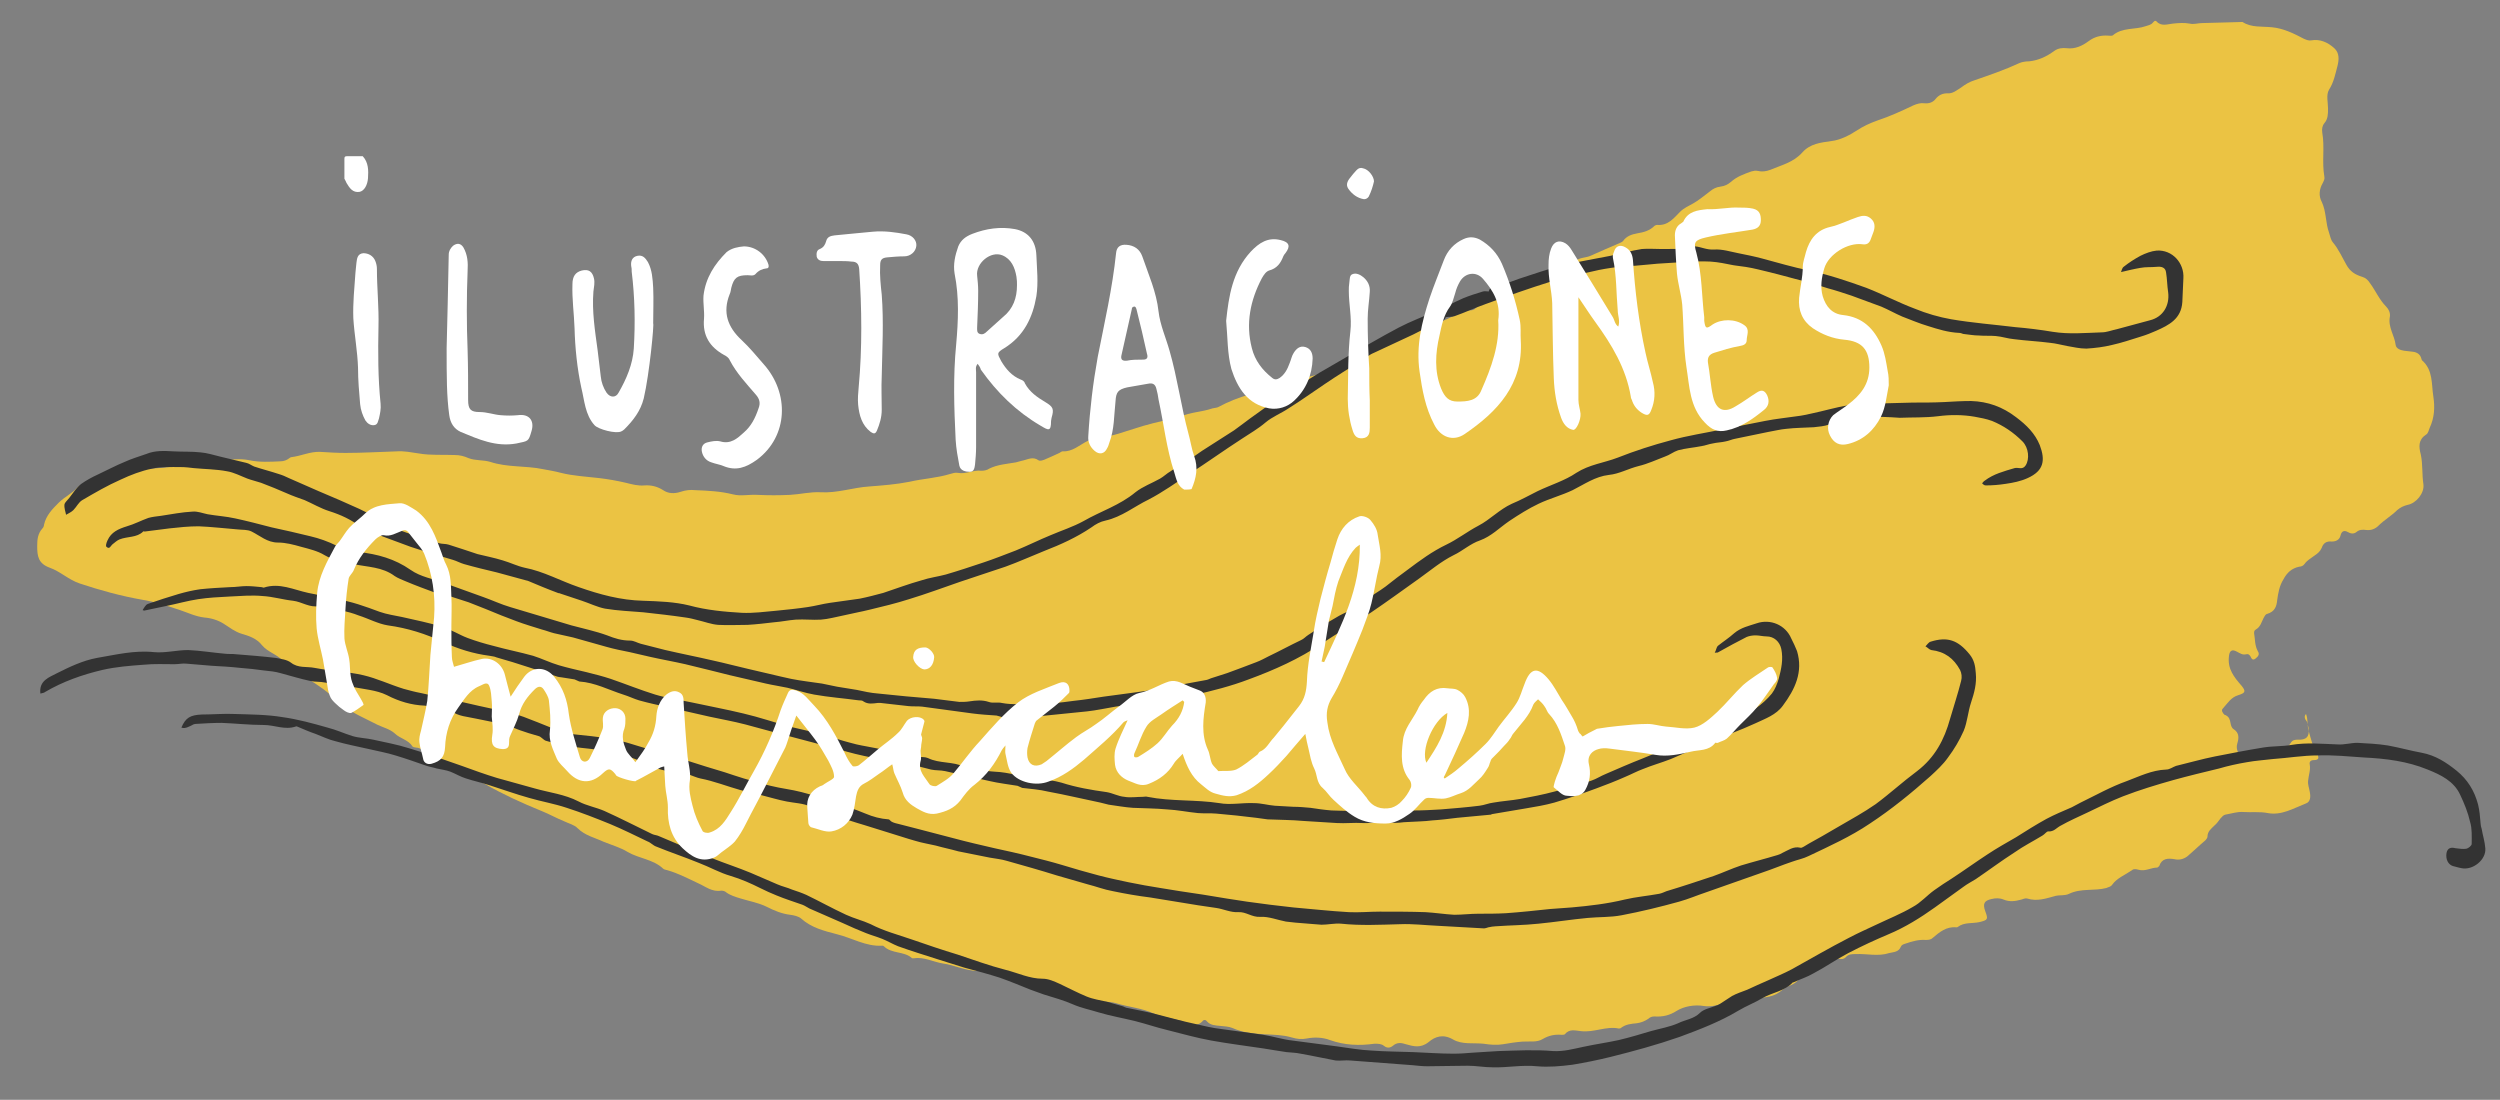
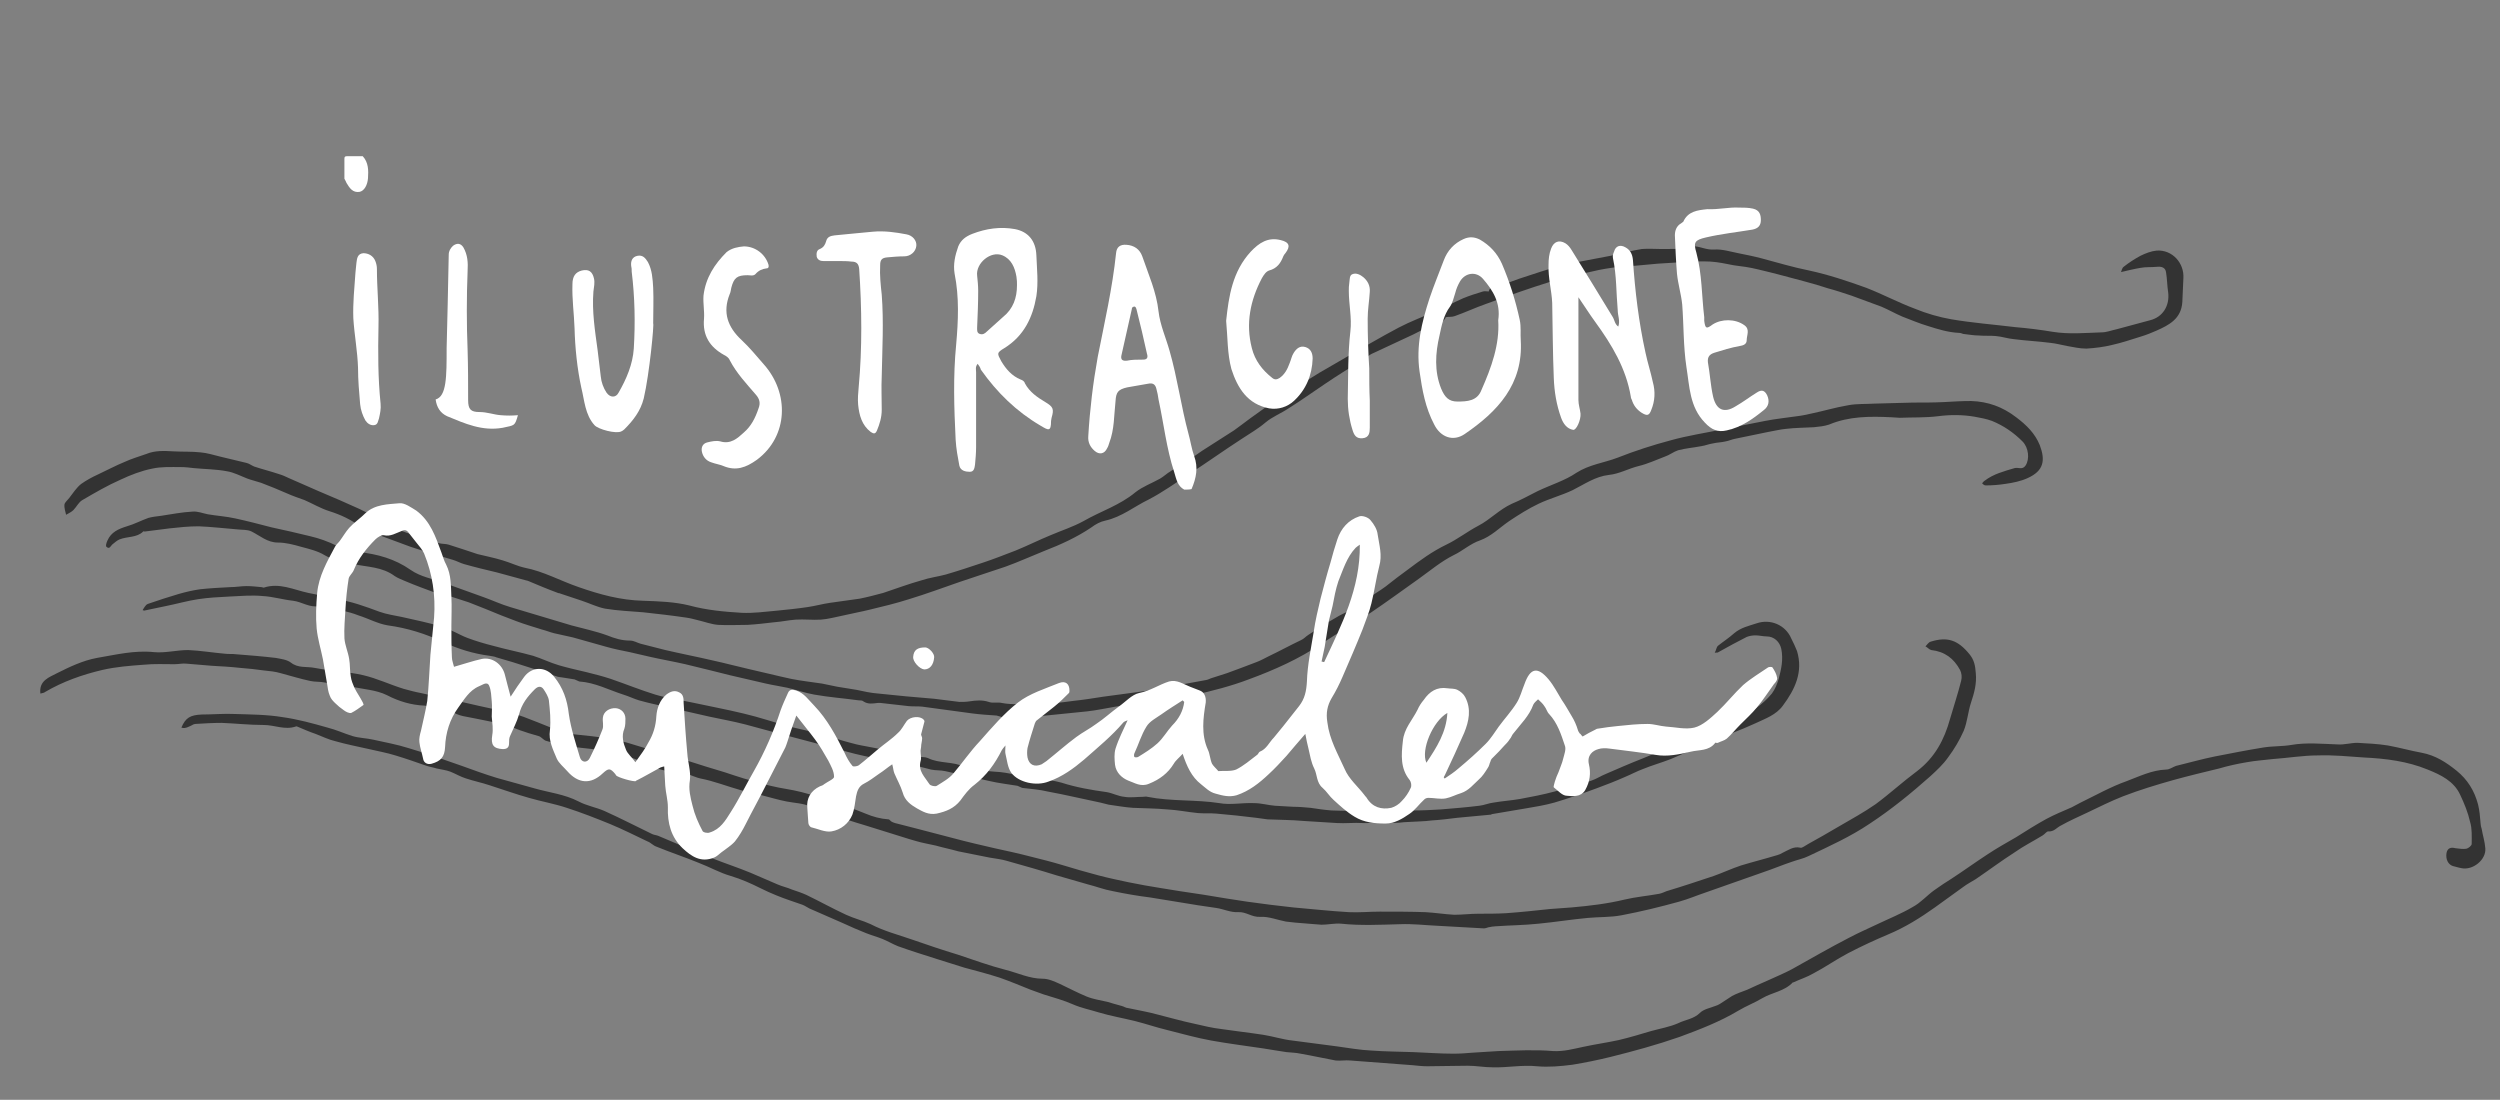
<svg xmlns="http://www.w3.org/2000/svg" version="1.1" id="Capa_1" x="0px" y="0px" viewBox="0 0 476.9 209.8" style="enable-background:new 0 0 476.9 209.8;" xml:space="preserve">
  <rect x="0" y="0" width="476.9" height="209.8" fill="#808080" stroke="none" />
  <style type="text/css">
	.st0{fill:#EBC343;}
	.st1{fill:#333333;}
	.st2{fill:#FFFFFF;}
</style>
  <g>
    <g>
-       <path class="st0" d="M439.9,136.2c0.4,1.1,0.2,2.1,0.5,3.2c0.4,1.5,0.8,3.1,1.6,4.4c0.4,0.7,0.4,1.2-0.6,1.2    c-0.6,0-0.9,0.3-0.8,0.8c0.2,1.1-0.2,2-0.3,3.1c-0.1,0.8,0.2,1.4,0.3,2.1c0.2,0.9,0.2,2-0.8,2.3c-2.3,0.9-4.6,2.3-7.2,1.8    c-1.5-0.3-3.1-0.1-4.6-0.2c-1.2-0.1-2.3,0.3-3.5,0.5c-0.4,0.1-0.6,0.4-0.9,0.7c-0.4,0.5-0.7,1-1.2,1.4c-0.6,0.6-1.3,1.1-1.3,2.1    c0,0.2-0.2,0.5-0.4,0.7c-1.2,1-2.3,2.1-3.5,3.1c-0.7,0.5-1.5,0.7-2.4,0.5c-1.2-0.2-2.4-0.2-2.9,1.3c-0.1,0.1-0.3,0.3-0.4,0.3    c-1.2,0-2.3,0.8-3.6,0.4c-0.4-0.1-0.9-0.2-1.2,0.1c-1.3,0.9-2.9,1.5-3.8,2.8c-0.3,0.4-0.7,0.4-1.1,0.6c-2.3,0.6-4.8,0-7.1,1.1    c-0.8,0.4-1.7,0.2-2.6,0.4c-1.8,0.5-3.5,1.1-5.4,0.5c-0.3-0.1-0.8,0.1-1.1,0.2c-1.1,0.3-2.2,0.5-3.4,0c-0.7-0.3-1.5-0.3-2.3-0.1    c-1.4,0.3-1.7,0.9-1.2,2.3c0.6,1.6,0.5,1.7-1.1,2.1c-1.4,0.3-2.9,0-4.1,0.9c-0.1,0.1-0.2,0.1-0.3,0.1c-1.9-0.2-3.2,0.9-4.5,2    c-0.4,0.4-0.9,0.4-1.4,0.4c-1.3-0.1-2.6,0.3-3.8,0.7c-0.4,0.1-0.8,0.3-0.9,0.6c-0.4,1-1.3,1-2.2,1.2c-2.1,0.7-4.3,0.1-6.4,0.2    c-0.7,0-1.4,0-1.9,0.6c-0.4,0.4-0.8,0.4-1.3,0.3c-1-0.1-1.9,0.1-2.8,0.5c-1.1,0.4-2.1,0.8-3.3,0.8c-0.6,0-1.1,0.4-1.1,1    c0,1.6-1,2.4-2.4,2.9c-0.7,0.2-1.2,0.8-1.8,1.2c-1.6,1.1-3.4,1-5.2,1.1c-1.9,0.1-3.8,0.2-5.6,1c-1,0.4-2.3,0.7-3.6,0.5    c-1.8-0.3-3.8,0.1-5.1,0.9c-1.4,0.9-2.7,1.2-4.3,1.1c-0.4,0-0.8,0.1-1.1,0.4c-0.7,0.5-1.5,0.8-2.3,0.9c-1.1,0.1-2.1,0.2-3,0.9    c-0.1,0.1-0.3,0.1-0.4,0.1c-2.4-0.5-4.7,0.8-7.2,0.5c-1.1-0.1-2.2-0.5-3.1,0.6c-0.1,0.1-0.4,0.1-0.6,0.1c-1.3-0.1-2.4,0.1-3.6,0.8    c-1.1,0.7-2.6,0.4-3.9,0.5c-1.3,0.1-2.5,0.3-3.7,0.5c-1.2,0.2-2.4,0.1-3.7-0.1c-1.9-0.2-4.1,0.2-5.8-0.8c-1.9-1.1-3.4-0.6-4.7,0.5    c-1.5,1.2-2.9,0.8-4.3,0.4c-0.9-0.3-1.7-0.4-2.5,0.3c-0.5,0.4-1.1,0.5-1.7,0c-0.5-0.4-1.1-0.4-1.8-0.4c-2.9,0.4-5.7,0.3-8.5-0.7    c-1.3-0.5-2.9-0.6-4.4-0.3c-1,0.2-1.9,0.1-2.9-0.2c-1.7-0.5-3.4-0.5-5.1-0.6c-2.1-0.1-4.2-0.3-6.2-1.2c-0.7-0.3-1.5-0.3-2.3-0.4    c-1-0.1-1.9-0.1-2.6-0.9c-0.2-0.3-0.6-0.3-0.8,0c-0.8,0.9-1.9,0.8-2.8,0.4c-2.1-0.9-4.5-1-6.6-1.9c-2.2-1-4.7-1.2-7-1.9    c-1.3-0.4-2.8-0.3-4.2-0.4c-1.4-0.1-2.7-0.1-4-1c-0.6-0.4-1.4-0.4-2.1-0.4c-2.7,0.1-5.2-0.9-7.7-1.8c-2.8-1-5.5-2.5-8.6-2.6    c-2.2,0-4.3-1.1-6.5-1.4c-1.9-0.3-3.6-1.3-5.6-1c-0.1,0-0.3,0-0.3,0c-1.5-1.4-3.9-0.8-5.4-2.3c-0.1-0.1-0.2-0.1-0.3-0.1    c-3.1,0.2-5.8-1.5-8.7-2.2c-2.3-0.6-4.8-1.2-6.8-3c-0.5-0.4-1.3-0.6-2.1-0.7c-1.6-0.2-3-0.8-4.4-1.5c-1.6-0.8-3.4-1.1-5-1.6    c-1-0.3-2-0.6-2.8-1.2c-0.2-0.2-0.6-0.3-0.9-0.3c-1.8,0.3-3-0.8-4.4-1.4c-1.9-0.9-3.8-1.9-5.9-2.5c-0.3-0.1-0.6-0.1-0.8-0.3    c-1.9-1.8-4.6-1.9-6.8-3.2c-1.3-0.8-3-1.3-4.5-1.9c-1.7-0.8-3.6-1.2-5-2.6c-0.7-0.7-1.7-0.9-2.5-1.3c-1.5-0.6-2.9-1.4-4.4-2    c-3.7-1.5-7.4-3.2-10.9-5.2c-1.2-0.7-2.6-0.6-3.6-1.6c-2.3-2.2-5.5-2.8-8-4.7c-0.4-0.3-0.9-0.6-1.5-0.6c-0.2,0-0.5-0.1-0.6-0.2    c-0.8-1.3-2.4-1.5-3.4-2.5c-0.9-0.8-2.1-1.1-3.2-1.6c-1.2-0.6-2.4-1.2-3.6-1.8c-2-1-3.7-2.4-5.4-3.9c-1.7-1.5-3.6-2.6-5.4-3.8    c-1.3-0.9-2.7-1.7-3.8-2.8c-1.1-1.2-2.8-1.6-3.9-2.9c-1-1.3-2.5-1.8-3.9-2.2c-1.3-0.4-2.3-1.2-3.4-1.9c-1.1-0.7-2.4-1.1-3.7-1.2    c-1.7-0.2-3.1-0.9-4.6-1.4c-2.4-0.8-4.8-1.6-7.3-2c-4-0.7-8-1.8-11.9-3.1c-2.1-0.7-3.7-2.3-5.7-3c-2.2-0.8-2.4-2.2-2.4-4.1    c0-1.3,0.1-2.4,1-3.4c0.2-0.2,0.3-0.5,0.3-0.7c0.4-1.8,1.6-3,2.8-4.2c1.1-1.1,2.6-1.8,3.7-3c0.5-0.6,1.3-0.3,2-0.5    c1.3-0.5,2.6-0.8,3.9-1.4c3-1.3,6.1-1.5,9.3-1.7c1.8-0.1,3.6-0.3,5.3-0.9c0.8-0.3,1.7-0.2,2.5-0.1c1.4,0.2,2.7-0.2,4.1-0.4    c1.8-0.2,3.7-0.5,5.6-0.1c1.9,0.4,3.9,0.3,5.9,0.2c0.6,0,1.2-0.2,1.7-0.6c0.1-0.1,0.3-0.2,0.4-0.2c1.8-0.2,3.6-1.1,5.5-1    c1.6,0.1,3.2,0.2,4.8,0.2c3.3,0,6.5-0.2,9.8-0.3c1.4-0.1,2.8,0.2,4.2,0.4c2.3,0.4,4.5,0.2,6.8,0.3c1,0,1.8,0.2,2.7,0.6    c1.3,0.5,2.7,0.3,4.1,0.7c3.3,1.1,6.8,0.7,10.1,1.4c1.1,0.2,2.3,0.4,3.4,0.7c2.4,0.6,4.8,0.7,7.3,1c1.7,0.2,3.4,0.5,5.1,0.9    c1.2,0.3,2.3,0.6,3.5,0.5c1.3-0.1,2.5,0.2,3.6,0.9c1,0.7,2.2,0.7,3.4,0.3c0.9-0.3,1.8-0.4,2.7-0.3c2.4,0.1,4.8,0.2,7.2,0.8    c1.5,0.4,3.1,0,4.7,0.1c2.1,0.1,4.1,0.1,6.2,0c1.9-0.1,3.9-0.6,5.8-0.5c3.2,0.2,6.2-0.9,9.3-1.1c2.6-0.2,5.2-0.4,7.7-0.9    c2.6-0.6,5.2-0.7,7.8-1.5c0.4-0.1,0.9-0.3,1.4-0.2c1.6,0.3,3-0.6,4.5-0.4c0.5,0,1.1-0.1,1.5-0.4c1.6-0.8,3.4-0.9,5.1-1.2    c0.4-0.1,0.7-0.2,1.1-0.3c1.1-0.2,2.1-0.9,3.2-0.1c0.3,0.2,0.8,0,1.1-0.1c1-0.4,2-0.9,2.9-1.3c0.2-0.1,0.4-0.3,0.6-0.3    c1.9,0.1,3.2-1.2,4.8-2c0.9-0.5,1.8-0.6,2.7-0.7c2.1-0.2,4.1-1,6.1-1.6c2.4-0.8,4.9-1.4,7.3-1.9c0.5-0.1,1-0.2,1.5-0.4    c2-0.9,4.2-0.9,6.2-1.6c0.4-0.1,0.9-0.1,1.2-0.3c3.7-2,7.8-3,11.9-3.7c0.2,0,0.3-0.1,0.4-0.1c3.3-1.9,7.1-2.3,10.7-3.5    c1.7-0.6,3.1-1.4,4.6-2.4c2.4-1.5,4.7-3.2,7.6-3.8c2-0.4,3.8-1.4,5.5-2.5c0.2-0.1,0.4-0.3,0.6-0.3c1.7,0.2,2.9-0.9,4.3-1.4    c0.8-0.3,1.6-0.8,2.5-0.7c0.5,0,0.8-0.3,1.1-0.6c1.2-1.1,2.4-2.1,4.2-2.4c1.3-0.2,2.2-1.2,3.4-1.7c0.8-0.3,1.6-0.8,2.4-1.2    c1-0.5,1.9-0.9,3.1-0.7c0.7,0.2,1.4-0.1,2.1-0.5c1.2-0.8,2.5-1.4,3.6-2.3c0.8-0.7,2-0.6,2.9-1c1.8-0.8,3.6-1.6,5.5-2.4    c0.2-0.1,0.5-0.2,0.7-0.4c0.7-1,1.7-1.3,2.8-1.5c1.2-0.2,2.3-0.5,3.2-1.4c0.1-0.1,0.4-0.2,0.5-0.2c2.1,0.2,3.2-1.3,4.4-2.5    c0.7-0.7,1.6-1.1,2.5-1.6c1.1-0.6,2.1-1.5,3.2-2.3c0.6-0.5,1.2-0.8,2-0.9c0.8-0.1,1.4-0.4,2-0.9c1.1-1,2.5-1.5,3.9-2    c0.4-0.1,0.8-0.2,1.2-0.1c0.8,0.2,1.6,0.1,2.4-0.2c2.1-0.9,4.4-1.4,6.1-3.3c1.5-1.7,3.5-1.9,5.6-2.2c1.7-0.2,3.4-1.1,4.8-2    c1.2-0.8,2.5-1.4,3.9-1.9c2.4-0.8,4.6-1.8,6.9-2.9c0.7-0.3,1.4-0.5,2.1-0.4c0.9,0.1,1.7-0.2,2.2-0.9c0.6-0.7,1.3-1,2.2-1    c1,0.1,1.8-0.6,2.6-1.1c0.8-0.6,1.6-1.1,2.6-1.4c2.9-1,5.8-2,8.6-3.3c0.5-0.2,1.2-0.3,1.8-0.3c1.8-0.2,3.3-0.9,4.8-2    c0.7-0.5,1.5-0.6,2.4-0.5c1.6,0.2,3-0.5,4.2-1.4c1.1-0.8,2.3-1.1,3.7-1c0.3,0,0.7,0.1,0.9-0.1c1.8-1.5,4.2-1,6.2-1.7    c0.5-0.2,1-0.2,1.4-0.7c0.2-0.2,0.4-0.5,0.7-0.2c0.9,1,2.1,0.5,3.1,0.4c1.1-0.1,2.1-0.2,3.2,0c0.8,0.2,1.6-0.1,2.4-0.1    c2.5-0.1,5-0.1,7.4-0.2c0.1,0,0.3,0,0.3,0c1.7,1.1,3.7,0.8,5.6,1c2.2,0.2,4.2,1.2,6.1,2.2c0.5,0.2,0.9,0.4,1.4,0.3    c1.7-0.3,3.2,0.4,4.4,1.5c1,0.9,0.9,2.2,0.6,3.4c-0.4,1.5-0.7,3.1-1.6,4.5c-0.6,1-0.2,2.4-0.2,3.6c0,1,0,2-0.7,2.8    c-0.4,0.5-0.5,1.1-0.4,1.8c0.5,2.8-0.1,5.6,0.4,8.4c0.1,0.4-0.1,0.8-0.3,1.2c-0.7,1.2-0.8,2.5-0.2,3.6c0.9,1.9,0.7,4,1.4,5.9    c0.2,0.6,0.3,1.3,0.7,1.8c1.1,1.3,1.8,2.9,2.6,4.3c0.7,1.3,1.7,1.9,3,2.3c0.7,0.2,1.1,0.6,1.5,1.2c1.1,1.5,1.8,3.2,3.1,4.5    c0.5,0.5,0.8,1.2,0.7,1.9c-0.4,2,0.9,3.6,1.1,5.4c0.1,0.7,0.9,1,1.6,1.1c0.6,0.1,1.1,0.1,1.7,0.2c0.8,0.1,1.4,0.5,1.6,1.3    c0,0.1,0.1,0.2,0.1,0.3c2.2,1.9,1.8,4.6,2.2,7c0.3,2,0.2,4-0.7,5.9c-0.2,0.5-0.3,1.1-0.7,1.3c-1.5,1-1.4,2.3-1,3.8    c0.4,1.9,0.2,3.8,0.5,5.7c0.2,1.7-1.4,3.6-3,3.9c-0.8,0.2-1.4,0.5-2,1c-1.1,1.1-2.5,1.9-3.6,3c-0.6,0.6-1.4,0.9-2.3,0.8    c-0.7-0.1-1.3-0.1-1.9,0.4c-0.5,0.4-1.1,0.3-1.6,0c-0.7-0.4-1.2-0.2-1.4,0.6c-0.2,0.9-0.9,1.2-1.7,1.2c-1-0.1-1.6,0.3-1.9,1.2    c-0.3,0.7-0.8,1.1-1.4,1.5c-0.7,0.5-1.4,0.9-1.9,1.6c-0.2,0.3-0.6,0.5-1,0.5c-1.4,0.3-2.3,1.1-3,2.4c-0.8,1.3-1,2.6-1.2,4    c-0.1,1.2-0.5,2.2-1.9,2.6c-0.4,0.1-0.5,0.5-0.7,0.8c-0.4,0.8-0.6,1.7-1.5,2.2c-0.3,0.2-0.3,0.4-0.3,0.7c0.2,1.1,0.1,2.3,0.7,3.4    c0.4,0.6,0.1,1-0.4,1.4c-0.6,0.5-0.8,0-1-0.4c-0.2-0.3-0.4-0.5-0.8-0.4c-0.7,0.2-1.2-0.2-1.8-0.5c-0.9-0.5-1.4-0.2-1.5,0.9    c-0.3,2.4,1,4,2.4,5.6c0.9,1.1,0.7,1.4-0.6,1.8c-1.4,0.4-2.1,1.6-3,2.6c-0.3,0.3,0,0.8,0.3,1.1c0.1,0.1,0.3,0.1,0.4,0.2    c1.1,0.6,0.5,2,1.4,2.6c1.1,0.7,1,1.7,0.7,2.7c-0.4,1.3,0.4,2.1,0.9,3.1c0.1,0.1,0.3,0.2,0.4,0.2c1.5-0.2,3.3,0.2,4.5-1.3    c0.3-0.4,0.8-0.5,1.2-0.5c1.3,0,2.5-0.4,3.2-1.6c0.3-0.5,0.7-0.6,1.3-0.6c1.7,0.1,2.3-0.6,2.1-2.2c-0.1-0.4-0.2-0.8-0.3-1.2    C439.6,137.1,439.5,136.6,439.9,136.2z" />
-     </g>
+       </g>
    <path class="st1" d="M34.6,138.8c0.8-1.9,1.7-2.4,3.9-2.5c2.1,0,4.2-0.2,6.3-0.1c3,0.1,6.1,0.1,9.1,0.6c2.9,0.4,5.8,1.2,8.6,2   c1.6,0.4,3.1,1.1,4.7,1.6c1.3,0.4,2.7,0.4,4,0.7c2.2,0.5,4.5,0.9,6.7,1.6c3.4,1,6.8,2.2,10.2,3.4c2.2,0.8,4.4,1.6,6.7,2.3   c2.4,0.7,4.8,1.3,7.2,2c2.8,0.8,5.7,1.1,8.4,2.5c1.5,0.8,3.3,1.1,4.9,1.8c3.1,1.4,6,2.9,9.1,4.4c0.4,0.2,0.9,0.2,1.3,0.4   c3.4,1.4,6.7,2.9,10.1,4.2c2.5,1,5,1.8,7.4,2.8c1.7,0.7,3.4,1.5,5.1,2.2c0.9,0.4,1.9,0.6,2.8,1c0.9,0.3,1.8,0.6,2.7,1   c2.5,1.2,5,2.6,7.6,3.8c1.5,0.7,3.2,1.1,4.7,1.8c2.5,1.3,5.2,2,7.8,2.9c2.9,1,5.8,2,8.8,2.9c3,1,6,2.1,9.1,2.9   c2.4,0.6,4.6,1.7,7.1,1.7c1.1,0,2.2,0.5,3.3,1c1.7,0.8,3.4,1.7,5.1,2.4c1.2,0.5,2.6,0.7,3.9,1c0.9,0.3,1.8,0.5,2.8,0.8   c0.4,0.1,0.8,0.4,1.2,0.4c1.8,0.4,3.7,0.7,5.5,1.2c2.4,0.6,4.8,1.3,7.2,1.8c1.7,0.4,3.4,0.8,5.1,1c2.7,0.4,5.4,0.7,8,1.1   c1.9,0.3,3.7,0.9,5.6,1.1c2.8,0.4,5.6,0.7,8.4,1.1c2.2,0.3,4.4,0.7,6.6,0.8c2.7,0.2,5.3,0.2,8,0.3c2.6,0.1,5.1,0.3,7.7,0.3   c1.2,0,2.5-0.1,3.7-0.2c1.6-0.1,3.2-0.2,4.8-0.3c3.5-0.1,7-0.3,10.5,0c2,0.1,3.8-0.4,5.7-0.8c2.3-0.5,4.5-0.8,6.8-1.3   c2.1-0.5,4.1-1.1,6.1-1.7c1.8-0.5,3.6-0.8,5.2-1.5c1.4-0.7,3-0.8,4.2-2c0.7-0.7,1.9-0.9,2.9-1.3c0.3-0.1,0.6-0.2,0.9-0.4   c0.8-0.5,1.5-1,2.3-1.5c0.9-0.5,1.9-0.8,2.9-1.2c1.3-0.6,2.6-1.2,4-1.8c1.5-0.7,3-1.3,4.5-2.1c3.6-2,7.2-4.1,10.9-6   c1.7-0.9,3.5-1.7,5.2-2.5c2.3-1.1,4.8-2.1,7-3.4c1.5-0.8,2.7-2.2,4.1-3.2c1.1-0.8,2.2-1.5,3.3-2.2c2.3-1.5,4.5-3.1,6.8-4.6   c1.8-1.2,3.6-2.2,5.5-3.3c1.9-1.2,3.8-2.4,5.8-3.5c1.5-0.8,3.2-1.5,4.8-2.2c0.6-0.3,1.1-0.6,1.7-0.9c2.9-1.4,5.7-3,8.8-4.1   c2.4-0.9,4.8-2.1,7.5-2.2c0.7,0,1.3-0.5,1.9-0.7c2.5-0.6,4.9-1.3,7.4-1.8c3.1-0.6,6.1-1.2,9.2-1.7c1.8-0.3,3.7-0.2,5.4-0.5   c2.9-0.5,5.8-0.2,8.8-0.1c1.3,0.1,2.5-0.3,3.8-0.3c1.9,0.1,3.9,0.2,5.8,0.5c2.2,0.4,4.3,1,6.5,1.4c2.6,0.5,4.6,1.8,6.6,3.4   c2.1,1.7,3.4,3.8,4.1,6.4c0.3,1.2,0.4,2.4,0.5,3.7c0,0.3,0.1,0.7,0.2,1c0.2,1.2,0.6,2.4,0.7,3.7c0.2,2.2-2.4,4.3-4.6,3.8   c-0.6-0.1-1.1-0.3-1.6-0.4c-0.9-0.3-1.4-1.3-1.2-2.5c0.2-1,0.9-1.1,1.7-0.9c0.7,0.1,1.5,0.2,2.1,0.1c0.4-0.1,1-0.6,1-0.9   c0-1.4,0.1-2.9-0.3-4.2c-0.4-1.8-1.1-3.5-1.9-5.2c-1.2-2.6-3.7-3.8-6.2-4.8c-3.9-1.6-8-2.1-12.1-2.3c-2.9-0.2-5.9-0.5-8.8-0.4   c-2.9,0-5.8,0.5-8.7,0.7c-1.6,0.2-3.3,0.3-4.9,0.6c-1.8,0.3-3.6,0.7-5.3,1.2c-2.9,0.7-5.8,1.4-8.7,2.2c-3.2,0.9-6.5,1.9-9.6,3.1   c-2.3,0.9-4.5,2-6.8,3.1c-1.7,0.8-3.5,1.6-5.1,2.5c-0.8,0.4-1.3,1.2-2.4,1.1c-0.3,0-0.7,0.6-1.1,0.8c-1.8,1.1-3.6,2-5.3,3.2   c-2.5,1.6-4.9,3.4-7.4,5.1c-0.8,0.5-1.6,0.9-2.4,1.5c-1.8,1.3-3.6,2.6-5.4,3.9c-2.8,2-5.7,3.8-8.8,5.1c-2.6,1.1-5.2,2.3-7.7,3.6   c-2.3,1.2-4.4,2.7-6.7,3.9c-1.2,0.7-2.5,1.1-3.8,1.7c0,0-0.1,0-0.1,0c-1.6,1.7-3.9,1.9-5.8,3c-1.5,0.9-3.1,1.5-4.6,2.4   c-3.5,2.1-7.4,3.6-11.2,5c-4.3,1.5-8.7,2.7-13.1,3.8c-2.4,0.6-4.9,1.1-7.3,1.5c-2.3,0.3-4.6,0.5-6.8,0.3c-2.9-0.3-5.7,0.3-8.5,0.2   c-1.6,0-3.1-0.3-4.7-0.3c-2.6,0-5.1,0.1-7.7,0.1c-0.9,0-1.9-0.1-2.8-0.2c-4-0.3-8-0.6-11.9-0.9c-0.9-0.1-1.9,0.1-2.8,0   c-2.2-0.4-4.4-0.9-6.7-1.3c-0.9-0.2-1.8-0.2-2.7-0.3c-1.5-0.2-3-0.5-4.4-0.7c-3.3-0.5-6.6-0.9-9.9-1.5c-2.8-0.5-5.6-1.3-8.4-2   c-2.1-0.5-4.1-1.2-6.1-1.7c-2.4-0.6-4.8-1-7.1-1.7c-1.6-0.5-3.2-0.8-4.8-1.5c-1.8-0.8-3.7-1.3-5.6-1.9c-0.8-0.3-1.7-0.6-2.5-0.9   c-2-0.8-3.9-1.6-5.9-2.3c-2.2-0.7-4.4-1.3-6.7-1.9c-1.7-0.5-3.4-1.1-5.1-1.6c-2.5-0.8-5.1-1.6-7.6-2.5c-1-0.4-2-1-3-1.4   c-1-0.4-2.1-0.7-3.1-1.1c-1.5-0.6-2.9-1.2-4.4-1.9c-2.1-0.9-4.3-1.9-6.4-2.8c-0.4-0.2-0.8-0.5-1.3-0.7c-1.7-0.6-3.3-1.1-5-1.8   c-1-0.4-2.1-0.9-3.1-1.4c-1.8-0.9-3.6-1.7-5.6-2.3c-2.1-0.6-4-1.7-6.1-2.5c-2.7-1.1-5.4-2-8.1-3.1c-0.6-0.2-1.1-0.8-1.7-1   c-2.3-1.1-4.7-2.3-7.1-3.3c-2.7-1.1-5.5-2.2-8.3-3.1c-2.4-0.8-4.8-1.2-7.2-1.9c-2.5-0.7-5-1.6-7.5-2.4c-1.5-0.5-3-0.8-4.5-1.3   c-1-0.3-2-0.9-3-1.3c-0.8-0.3-1.7-0.4-2.6-0.6c-0.6-0.2-1.3-0.3-1.9-0.5c-2-0.7-4-1.4-6-2c-1.6-0.5-3.3-0.8-5-1.2   c-2.2-0.5-4.3-0.9-6.4-1.5c-1.3-0.3-2.5-0.9-3.8-1.4c-1.2-0.4-2.3-0.9-3.5-1.4c-0.1,0-0.2-0.1-0.3,0c-2.1,0.7-4-0.3-6.1-0.3   c-2.7,0-5.4-0.3-8-0.4c-1.7,0-3.4,0.1-5,0.2c-0.4,0-0.7,0.3-1,0.4C35.3,139,35,138.9,34.6,138.8z M282.9,55.6   c-1.3,0.4-2.6,0.8-3.8,1.3c-1.8,0.8-3.5,1.7-5.3,2.5c-2.3,1-4.7,1.9-7,3.1c-3.4,1.8-6.8,3.8-10.1,5.7c-1.7,1-3.3,1.9-5,2.9   c-2.4,1.5-4.9,3-7.3,4.6c-2,1.3-4,2.7-5.9,4.1c-1.1,0.8-2.1,1.6-3.1,2.3c-2,1.3-4.1,2.6-6.1,3.9c-0.9,0.6-1.8,1.3-2.8,1.9   c-1.1,0.7-2.2,1.3-3.2,2c-0.7,0.4-1.3,1-2,1.4c-1.6,0.9-3.3,1.5-4.7,2.6c-3,2.5-6.6,3.6-9.9,5.5c-2,1.1-4.2,1.8-6.3,2.7   c-2.2,0.9-4.4,2-6.6,2.9c-2.1,0.8-4.1,1.6-6.2,2.3c-2.4,0.8-4.8,1.6-7.2,2.3c-1.5,0.4-3.1,0.6-4.6,1.1c-2.5,0.7-4.9,1.6-7.3,2.4   c-1.5,0.4-3,0.8-4.5,1.1c-1.9,0.3-3.8,0.5-5.7,0.8c-1.4,0.2-2.8,0.6-4.2,0.8c-2,0.3-4,0.5-6,0.7c-2.2,0.2-4.4,0.5-6.6,0.4   c-3.3-0.2-6.7-0.5-10-1.4c-2.8-0.7-5.9-0.8-8.8-0.9c-4.3-0.1-8.3-1.2-12.3-2.6c-3.5-1.2-6.7-3-10.3-3.7c-1.4-0.3-2.8-1-4.2-1.4   c-1.6-0.5-3.2-0.8-4.8-1.2c-1.8-0.6-3.6-1.2-5.5-1.8c-0.6-0.2-1.3-0.1-1.9-0.3c-1-0.3-2-0.9-3-1.1c-2.1-0.5-4.2-1.1-6.1-2.2   c-2-1.1-3.9-2.2-6-3.2c-2.6-1.2-5.2-2.3-7.8-3.4c-1.9-0.8-3.8-1.7-5.7-2.5c-0.6-0.3-1.3-0.6-2-0.8c-1.5-0.5-3.1-0.9-4.6-1.4   c-0.5-0.2-1-0.6-1.5-0.7c-1.7-0.4-3.4-0.8-5-1.2c-1.2-0.3-2.5-0.7-3.7-0.8c-1.7-0.2-3.5-0.1-5.2-0.2c-1.8-0.1-3.5-0.2-5.2,0.5   c-1.4,0.5-2.8,0.9-4.1,1.5c-1.7,0.7-3.4,1.6-5.1,2.4c-1.1,0.5-2.2,1.1-3.2,1.8c-0.9,0.7-1.6,1.8-2.3,2.7c-0.3,0.4-0.8,0.8-0.9,1.2   c-0.1,0.7,0.2,1.4,0.3,2c0.5-0.3,1-0.5,1.4-0.9c0.6-0.6,1-1.5,1.7-1.9c2.4-1.4,4.8-2.8,7.3-3.9c1.9-0.9,4-1.7,6-2.1   c1.8-0.4,3.6-0.3,5.5-0.3c0.8,0,1.7,0.1,2.5,0.2c2.1,0.2,4.2,0.2,6.3,0.6c1.3,0.2,2.6,0.9,3.9,1.4c0.8,0.3,1.7,0.5,2.6,0.8   c1.6,0.6,3.3,1.3,4.9,2c1.1,0.5,2.3,0.9,3.4,1.3c1.6,0.7,3.1,1.6,4.7,2.1c2.2,0.7,4.2,1.6,6.1,3.1c0.3,0.3,0.7,0.5,1.1,0.6   c2.7,1,5.5,2.1,8.3,3.1c2.7,0.9,5.4,1.7,8.1,2.5c0.7,0.2,1.4,0.6,2.1,0.8c2.1,0.6,4.2,1.1,6.3,1.6c1.9,0.5,3.7,1,5.5,1.5   c0.1,0,0.3,0.1,0.4,0.1c1.9,0.8,3.8,1.6,5.7,2.3c0.1,0.1,0.3,0,0.4,0.1c1.4,0.5,2.8,0.9,4.2,1.4c1.5,0.5,2.9,1.2,4.4,1.5   c2.4,0.4,4.9,0.5,7.3,0.7c2.7,0.3,5.4,0.6,8.1,1c0.8,0.1,1.5,0.3,2.3,0.5c1.3,0.3,2.6,0.8,3.9,0.9c1.9,0.1,3.8,0,5.6,0   c1.7-0.1,3.4-0.3,5.1-0.5c1.4-0.1,2.7-0.4,4.1-0.5c1.6-0.1,3.2,0.1,4.8,0c1.4-0.1,2.8-0.5,4.3-0.8c1.7-0.4,3.4-0.7,5-1.1   c2.5-0.6,5-1.2,7.5-2c3.3-1,6.5-2.2,9.7-3.3c2.9-1,5.8-1.9,8.7-2.9c2.5-0.9,4.9-2,7.4-3c3.1-1.2,6.2-2.6,9-4.5   c0.8-0.6,1.7-1.1,2.7-1.3c3.1-0.7,5.5-2.7,8.2-4c2.7-1.4,5.2-3.2,7.8-4.9c3.4-2.2,6.6-4.5,10-6.7c1.5-1,3.1-1.9,4.5-3.1   c1.3-1.1,2.9-1.7,4.4-2.7c2.4-1.5,4.6-3.1,7-4.7c2.2-1.5,4.5-2.9,6.7-4.3c0.9-0.5,1.6-1.2,2.6-1.6c2.5-1.2,5-2.3,7.5-3.5   c1.4-0.7,2.8-1.5,4.3-2c0.9-0.3,1.6-0.5,1.9-1.3c0.6-0.1,1.2,0,1.7-0.2c2-0.7,3.9-1.6,5.9-2.3c4.1-1.5,8.3-3,12.5-4.3   c3-0.9,6.1-1.5,9.1-2.2c1.5-0.3,3-0.5,4.5-0.7c0.8-0.1,1.6-0.1,2.3-0.1c1.5-0.1,3-0.3,4.4-0.4c1.6-0.1,3.2-0.2,4.8-0.3   c1.8-0.1,3.5-0.2,5.3-0.1c1.5,0.1,2.9,0.4,4.4,0.7c1.6,0.2,3.1,0.4,4.7,0.8c3,0.7,5.9,1.5,8.9,2.3c1.5,0.4,2.9,0.8,4.4,1.3   c1.5,0.4,3,0.9,4.5,1.4c1.9,0.7,3.8,1.4,5.7,2.1c1.4,0.6,2.6,1.3,4,1.9c1.6,0.6,3.2,1.3,4.9,1.8c1.9,0.6,3.8,1.2,5.9,1.3   c0.3,0,0.5,0.1,0.8,0.2c1,0.1,2,0.3,3,0.3c1.1,0.1,2.1,0,3.2,0.1c1.2,0.1,2.3,0.5,3.5,0.6c2.3,0.3,4.6,0.4,6.9,0.7   c1.1,0.1,2.1,0.4,3.2,0.6c1.2,0.2,2.4,0.5,3.7,0.5c1.6-0.1,3.3-0.3,4.9-0.7c1.8-0.4,3.6-1,5.5-1.6c1-0.3,2-0.7,2.9-1.1   c2.5-1.1,4.8-2.3,5-5.5c0.1-1.5,0.1-3,0.2-4.5c0.2-2.9-2.1-5.5-5.1-5.3c-1,0.1-2.1,0.5-3.1,1c-1.1,0.6-2.2,1.3-3.2,2.1   c-0.3,0.2-0.4,0.8-0.5,1c1.3-0.3,2.5-0.6,3.7-0.8c1-0.2,2.1-0.1,3.1-0.2c0.9-0.1,1.7,0.1,1.8,1.1c0.2,1.2,0.2,2.5,0.4,3.8   c0.3,2.5-1,4.7-3.5,5.3c-2.1,0.6-4.2,1.1-6.3,1.7c-1,0.2-1.9,0.6-2.9,0.6c-3.1,0.1-6.2,0.4-9.3-0.1c-2.4-0.4-4.8-0.7-7.2-0.9   c-4.1-0.5-8.1-0.8-12.2-1.5c-2.3-0.4-4.7-1.1-6.9-2c-3.2-1.2-6.2-2.8-9.3-4c-3.6-1.3-7.2-2.5-10.9-3.3c-3-0.6-6-1.5-9-2.3   c-1.5-0.4-3-0.7-4.5-1c-1.5-0.3-3.1-0.8-4.6-0.7c-1.4,0.1-2.5-0.5-3.6-0.6c-0.5,0.2-0.9,0.4-1.2,0.4c-1.8,0.1-3.5,0.1-5.3,0.1   c-1.2,0-2.5-0.1-3.7,0c-2,0.3-4,0.9-6,1.3c-3,0.6-6.1,1.1-9.1,1.8c-2.8,0.7-5.6,1.7-8.4,2.6c-1.4,0.5-2.8,1.1-4.3,1.4   c-0.8,0.2-1.3,0.3-1.4,1C283.6,55.6,283.2,55.5,282.9,55.6z M104.1,141.3c1.6,0.5,3.2,0.8,4.8,1.1c2.6,0.4,5.3,0.5,7.8,1.1   c2.8,0.6,5.6,1.6,8.2,2.9c0.3,0.1,0.5,0.2,0.8,0.3c0.7,0.2,1.5,0.4,2.3,0.6c0.4,0.1,0.9,0.4,1.3,0.3c1.6-0.4,2.9,0.6,4.3,0.9   c2.6,0.5,5.1,1.5,7.6,2.2c1.4,0.4,2.8,0.7,4.1,1c1.6,0.4,3.2,0.9,4.8,1.2c1.5,0.3,3.1,0.3,4.6,1c2.3,1.1,4.8,1.7,7.3,2.6   c0.9,0.3,1.9,0.6,2.9,0.9c1.5,0.5,3,0.9,4.5,1.4c1.7,0.5,3.4,1.1,5.2,1.6c1.3,0.4,2.6,0.6,3.9,0.9c1.4,0.4,2.9,0.7,4.3,1.1   c2,0.4,4,0.8,6,1.2c1.1,0.2,2.2,0.3,3.2,0.6c3.2,0.9,6.4,1.8,9.6,2.8c2,0.6,3.9,1.1,5.9,1.7c1.6,0.4,3.1,1,4.8,1.3   c2.4,0.5,4.7,0.9,7.1,1.2c3.1,0.5,6.1,1,9.2,1.5c1.1,0.2,2.3,0.3,3.4,0.5c1.4,0.2,2.8,0.9,4.2,0.8c1.5-0.1,2.6,1,4.2,0.9   c1.6-0.1,3.3,0.6,4.9,0.9c0.6,0.1,1.2,0.1,1.8,0.2c1.2,0.1,2.5,0.2,3.7,0.3c0.4,0,0.9,0.1,1.3,0.1c1.2,0,2.5-0.3,3.7-0.2   c3.8,0.4,7.5,0.2,11.3,0.1c2.4-0.1,4.8,0.2,7.1,0.3c3,0.2,5.9,0.3,8.9,0.5c0.2,0,0.5-0.1,0.8-0.2c0.5-0.1,1-0.2,1.4-0.2   c2.7-0.2,5.4-0.2,8.2-0.5c3.1-0.3,6.2-0.8,9.4-1.1c2.1-0.2,4.3-0.1,6.4-0.5c3.7-0.7,7.4-1.6,11-2.6c1.8-0.5,3.4-1.2,5.2-1.8   c3.6-1.3,7.2-2.5,10.8-3.8c1.8-0.6,3.7-1.4,5.5-2c1.1-0.4,2.2-0.6,3.2-1.1c4-1.9,8-3.7,11.7-6.2c4.1-2.7,7.9-5.8,11.5-9   c1.2-1.1,2.5-2.3,3.4-3.6c1.2-1.6,2.2-3.3,3-5.1c0.7-1.7,0.8-3.6,1.4-5.4c0.6-1.8,1.1-3.6,0.9-5.6c-0.1-1.4-0.3-2.5-1.2-3.6   c-2.2-2.7-4.2-3.4-7.4-2.4c-0.4,0.1-0.7,0.6-1,0.9c0.4,0.2,0.7,0.6,1.1,0.7c2.6,0.3,4.3,1.6,5.5,3.8c0.3,0.6,0.4,1.4,0.2,2.1   c-0.6,2.4-1.4,4.8-2.1,7.2c-1.1,4-2.9,7.4-6.3,10c-2.7,2-5.2,4.3-7.9,6.3c-2.3,1.6-4.7,2.9-7.1,4.3c-1,0.6-2.1,1.2-3.1,1.8   c-1.2,0.7-2.4,1.3-3.5,2c-0.2,0.1-0.5,0.3-0.7,0.2c-1.3-0.3-2.3,0.5-3.4,1c-0.3,0.2-0.6,0.3-0.9,0.4c-2.3,0.7-4.7,1.3-7,2   c-1.8,0.6-3.5,1.4-5.2,2c-3,1-6,2-9,2.9c-0.5,0.2-0.9,0.4-1.4,0.5c-2.2,0.4-4.5,0.6-6.6,1.1c-3.3,0.8-6.7,1.2-10.1,1.5   c-1.4,0.1-2.8,0.2-4.1,0.3c-2.8,0.3-5.6,0.6-8.4,0.8c-1.8,0.1-3.5,0.1-5.3,0.1c-1.5,0-3.1,0.2-4.6,0.2c-1.8-0.1-3.7-0.4-5.5-0.5   c-2.9-0.1-5.8-0.1-8.7-0.1c-2,0-4,0.2-5.9,0.1c-3.5-0.2-7.1-0.6-10.6-0.9c-2.9-0.3-5.9-0.7-8.8-1.1c-1.3-0.2-2.6-0.4-3.9-0.6   c-3-0.5-6-1-8.9-1.4c-1.2-0.2-2.5-0.4-3.7-0.6c-2-0.3-4.1-0.7-6.1-1.1c-1.9-0.4-3.8-0.8-5.7-1.3c-2.3-0.6-4.7-1.3-7-2   c-2-0.6-4-1.1-6-1.6c-2.3-0.6-4.6-1.1-6.9-1.6c-2.6-0.6-5.2-1.2-7.8-1.9c-2.3-0.6-4.6-1.2-6.9-1.8c-1.2-0.3-2.3-0.6-3.5-0.9   c-0.4-0.1-0.9-0.2-1.3-0.4c-0.3-0.1-0.5-0.5-0.7-0.5c-1.5-0.1-3-0.5-4.4-1.1c-2.1-0.9-4.2-1.5-6.3-2.2c-1.9-0.7-3.9-1.4-5.9-1.9   c-1.9-0.5-3.9-0.7-5.9-1.2c-1.7-0.4-3.4-0.9-5.1-1.4c-1.3-0.4-2.5-0.8-3.7-1.2c-2.3-0.7-4.7-1.4-7.1-2.2c-1.4-0.4-2.8-0.9-4.1-1.3   c-1.4-0.4-2.9-0.8-4.3-1.2c-2-0.6-4-1.3-6-1.6c-2.6-0.5-5.2-0.7-7.9-1c-0.3,0-0.6,0-0.9-0.1c-2.4-0.9-4.7-1.9-7.1-2.8   c-1.2-0.5-2.5-0.9-3.8-1.2c-2.5-0.6-5.1-1.1-7.6-1.7c-3-0.7-6.1-1.3-9.1-2c-1.1-0.2-2.2-0.5-3.3-0.8c-2.6-0.8-5.1-2-7.7-2.6   c-3-0.7-6.2-0.8-9.3-1.4c-1.5-0.3-3.1,0.1-4.5-1c-0.8-0.6-1.9-0.7-2.9-0.9c-2.5-0.3-5.1-0.5-7.6-0.7c-0.7-0.1-1.4,0-2.1-0.1   c-2.3-0.2-4.7-0.6-7-0.7c-2.2,0-4.4,0.6-6.5,0.4c-3.8-0.4-7.3,0.5-10.9,1.1c-2.7,0.5-5.2,1.7-7.6,2.9c-1.5,0.8-3.5,1.4-3.2,3.9   c0.3-0.1,0.7-0.1,0.9-0.3c3.4-2,7.1-3.3,10.9-4.2c2.6-0.6,5.2-0.8,7.9-1c2-0.2,4-0.1,5.9-0.1c0.8,0,1.6-0.2,2.3-0.1   c1.6,0.1,3.2,0.3,4.8,0.4c1.8,0.1,3.6,0.2,5.4,0.4c1.5,0.1,3.1,0.3,4.6,0.5c1,0.1,2.1,0.2,3.1,0.5c1.9,0.5,3.8,1.1,5.7,1.5   c0.9,0.2,1.9,0.1,2.8,0.3c2.8,0.4,5.7,0.9,8.5,1.4c1.1,0.2,2.3,0.5,3.3,1c2.3,1.2,4.7,1.9,7.2,2c1.6,0.1,3,1.3,4.6,0.8   c0.1,0,0.2,0.1,0.3,0.1c1.5,1.2,3.3,1.2,5,1.6c1.8,0.4,3.7,0.7,5.6,1.2c0.9,0.2,1.8,0.7,2.7,1c1.1,0.4,2.1,0.7,3.5,1.1   C103.2,140.5,103.6,141.1,104.1,141.3z M192.6,137c2-0.1,3.9-0.2,5.9-0.4c3-0.3,6-0.6,8.9-0.9c1.8-0.2,3.6-0.6,5.4-0.9   c1.1-0.2,2.2-0.2,3.2-0.3c1.8-0.3,3.6-0.8,5.4-1.1c2.1-0.3,4.2-0.3,6.3-0.8c3.5-0.8,7.1-1.7,10.5-3c4.9-1.8,9.6-3.9,13.9-6.8   c3.1-2.1,6.4-3.9,9.5-6c3.1-2.1,6.1-4.3,9.2-6.5c2.1-1.5,4.1-3.2,6.5-4.4c1.7-0.8,3.2-2.2,5-2.8c2.2-0.8,3.7-2.4,5.6-3.7   c1.8-1.2,3.7-2.4,5.6-3.3c2.1-1,4.4-1.6,6.5-2.6c2.2-1.1,4.3-2.6,6.9-2.9c2-0.2,3.7-1.2,5.7-1.7c1.7-0.4,3.4-1.2,5-1.8   c0.9-0.3,1.6-0.9,2.5-1.2c1.5-0.4,3-0.5,4.5-0.8c0.7-0.1,1.4-0.4,2.1-0.5c0.8-0.2,1.7-0.2,2.5-0.4c0.6-0.1,1.2-0.4,1.8-0.5   c2.1-0.4,4.2-0.9,6.3-1.3c1.2-0.2,2.3-0.5,3.5-0.6c1.7-0.2,3.5-0.2,5.2-0.3c1-0.1,2-0.2,2.9-0.5c3.8-1.6,7.8-1.6,11.9-1.4   c0.5,0,1.1,0.1,1.6,0.1c2.4-0.1,4.9,0,7.3-0.3c2.3-0.3,4.7-0.3,7,0.1c1.1,0.2,2.2,0.4,3.3,0.8c2.2,0.9,4.1,2.2,5.8,3.9   c1.2,1.2,1.4,3.4,0.6,4.6c-0.6,0.9-1.4,0.3-2.1,0.5c-2,0.6-4,1.1-5.7,2.4c-0.2,0.1-0.3,0.3-0.5,0.5c0.2,0.2,0.4,0.4,0.7,0.4   c1.3,0,2.5-0.1,3.8-0.3c1.4-0.2,2.9-0.5,4.2-1.1c3.1-1.4,3.4-3.4,2.3-6.3c-0.9-2.2-2.5-3.8-4.5-5.3c-2.6-2-5.4-3-8.6-3.1   c-1.7,0-3.4,0.1-5.1,0.2c-2,0.1-4,0.1-6,0.1c-2.5,0.1-5,0.1-7.4,0.2c-1.6,0.1-3.3,0-4.9,0.3c-2.4,0.4-4.7,1.1-7.1,1.6   c-0.9,0.2-1.8,0.4-2.7,0.5c-2,0.3-4.1,0.5-6.1,0.9c-2.7,0.5-5.4,1.1-8.1,1.6c-3.3,0.7-6.7,1.2-9.9,2.1c-3.4,0.9-6.8,2-10.1,3.3   c-2.6,1-5.4,1.3-7.9,2.9c-2.2,1.5-4.9,2.3-7.4,3.5c-1.6,0.8-3.2,1.7-4.9,2.4c-2.4,1.1-4.1,3-6.4,4.2c-2.1,1.1-4,2.6-6.1,3.6   c-2.7,1.3-5,3-7.4,4.8c-1.4,1-2.8,2.1-4.2,3.2c-1.2,0.9-2.5,1.6-3.7,2.5c-0.5,0.3-0.8,0.9-1.2,1.2c-0.8,0.5-1.7,0.8-2.6,1.2   c-0.9,0.4-1.8,0.9-2.6,1.4c-1.6,0.9-3.1,1.9-4.6,2.9c-0.5,0.3-0.9,0.8-1.4,1c-2.1,1-4.1,2.1-6.2,3.1c-0.8,0.4-1.5,0.8-2.3,1.1   c-1.8,0.7-3.7,1.4-5.6,2.1c-0.9,0.3-1.9,0.6-2.8,0.9c-0.4,0.1-0.7,0.3-1.1,0.4c-2.9,0.5-5.8,1.1-8.7,1.6c-1.4,0.3-2.9,0.5-4.3,0.7   c-2.2,0.3-4.5,0.6-6.7,0.9c-1.9,0.3-3.8,0.6-5.7,0.8c-2.5,0.3-5,0.8-7.5,0.3c0,0-0.1,0-0.1,0c-2,0.3-4,0.5-6.1,0.1   c-0.8-0.2-1.7,0.1-2.5-0.2c-1.2-0.4-2.4-0.3-3.7-0.1c-0.6,0.1-1.3,0.1-1.9,0.1c-1.6-0.2-3.2-0.4-4.8-0.6c-3.6-0.3-7.1-0.6-10.7-1   c-1.4-0.1-2.7-0.4-4.1-0.7c-1.2-0.2-2.5-0.4-3.7-0.6c-1-0.2-1.9-0.4-2.9-0.6c-2-0.3-3.9-0.5-5.9-0.9c-2.8-0.6-5.5-1.3-8.2-1.9   c-2.2-0.5-4.4-1.1-6.7-1.6c-3-0.7-6.1-1.3-9.1-2c-1.6-0.4-3.1-0.8-4.7-1.2c-0.7-0.2-1.3-0.6-2-0.6c-1.6,0-2.9-0.4-4.4-1   c-2.2-0.8-4.6-1.3-6.8-1.9c-3.9-1.2-7.8-2.3-11.7-3.5c-1.7-0.5-3.4-1.3-5.1-1.9c-2.5-0.9-5-1.8-7.5-2.7c-2.1-0.8-4.4-1.1-6.4-2.5   c-3-2.1-6.3-3-9.9-3.4c-1.4-0.2-2.9-0.6-4.2-1.2c-1.6-0.8-3.3-1.4-5-1.8c-2.5-0.6-5-1.2-7.4-1.7c-2.3-0.6-4.6-1.2-6.9-1.7   c-1.8-0.4-3.6-0.5-5.3-0.8c-1-0.2-1.9-0.6-2.9-0.5c-2,0.1-4,0.5-6,0.8c-0.8,0.1-1.7,0.2-2.4,0.4c-1.4,0.5-2.7,1.2-4.1,1.6   c-1.6,0.5-3,1.1-3.7,2.7c-0.2,0.4-0.4,1.1-0.2,1.2c0.6,0.6,0.8-0.2,1.2-0.5c0.4-0.3,0.8-0.7,1.3-0.9c1.5-0.6,3.3-0.3,4.5-1.5   c0.1-0.1,0.2,0,0.3,0c1.6-0.2,3.1-0.4,4.7-0.6c1.8-0.2,3.7-0.4,5.6-0.4c2.5,0.1,5,0.4,7.5,0.6c0.9,0.1,1.8,0,2.6,0.4   c1.6,0.8,3,2.1,5,2.1c1.5,0,3,0.4,4.4,0.8c1.5,0.4,3.2,0.8,4.5,1.6c1.7,1,3.6,1.3,5.5,1.7c2.7,0.6,5.5,0.5,7.9,2.3   c0.6,0.4,1.4,0.7,2.1,1c1.9,0.8,3.8,1.5,5.7,2.2c0.8,0.3,1.8,0.4,2.6,0.6c1.2,0.4,2.5,0.8,3.7,1.2c1.1,0.4,2.2,0.9,3.3,1.3   c1.9,0.8,3.9,1.6,5.8,2.3c1.6,0.6,3.3,1.1,4.9,1.6c0.8,0.2,1.5,0.5,2.3,0.7c1.2,0.3,2.4,0.5,3.6,0.8c2.1,0.6,4.2,1.2,6.4,1.8   c1.4,0.4,2.9,0.7,4.4,1c1.3,0.3,2.6,0.6,3.9,0.9c2.2,0.5,4.5,0.9,6.7,1.4c1.6,0.4,3.2,0.8,4.9,1.2c1.2,0.3,2.4,0.6,3.6,0.9   c2.3,0.5,4.6,1.1,6.9,1.6c1.3,0.3,2.7,0.5,4.1,0.8c1.7,0.4,3.4,1,5.1,1.3c2.8,0.5,5.6,0.7,8.5,1.1c0.3,0,0.7,0,0.9,0.2   c0.9,0.6,1.8,0.4,2.7,0.3c0.2,0,0.4,0,0.6,0c1.8,0.2,3.6,0.4,5.3,0.6c0.9,0.1,1.7,0,2.6,0.1c3.2,0.4,6.4,0.9,9.6,1.3   c1.5,0.2,3.1,0.3,4.6,0.4c0.5,0.1,1,0.3,1.6,0.5C192,137.3,192.3,137.1,192.6,137z M27.4,116.5c1.4-0.3,2.9-0.6,4.3-0.9   c2-0.4,4.1-1,6.1-1.3c2-0.3,3.9-0.4,5.9-0.5c2.1-0.1,4.3-0.3,6.4-0.1c1.9,0.1,3.9,0.7,5.8,0.9c1.7,0.2,3.2,1.4,5,1   c0.1,0,0.3,0,0.4,0.1c1.3,0.3,2.7,0.5,4,0.8c1,0.2,2.1,0.5,3.1,0.9c1.9,0.6,3.7,1.6,5.6,1.9c3.7,0.5,7.2,1.6,10.6,3.2   c2.8,1.3,5.7,2.2,8.8,2.6c0.4,0.1,0.9,0.1,1.3,0.3c2.1,0.6,4.1,1.2,6.2,1.9c1.8,0.6,3.7,1.2,5.5,1.8c0.4,0.1,0.9,0.1,1.3,0.2   c0.6,0.1,1.3,0.2,1.9,0.3c0.3,0.1,0.6,0.3,0.9,0.4c3,0.2,5.6,1.6,8.4,2.5c1,0.3,2,0.8,3,1.1c1.8,0.5,3.6,0.9,5.5,1.3   c2.6,0.6,5.2,1.2,7.9,1.8c2.3,0.5,4.6,0.9,6.9,1.5c2.7,0.7,5.4,1.5,8.2,2.2c2.2,0.6,4.5,1.2,6.8,1.8c2,0.5,3.9,1.1,5.9,1.6   c2.4,0.6,4.8,1,7.3,1.5c0.9,0.2,1.8,0.2,2.6,0.4c1.5,0.3,3.1,0.7,4.6,1.1c0.9,0.2,1.8,0.1,2.7,0.3c2.8,0.6,5.7,1.3,8.5,1.9   c1.7,0.4,3.5,0.6,5.3,0.9c0.3,0.1,0.6,0.3,0.9,0.4c1.6,0.2,3.3,0.3,4.9,0.7c3.3,0.6,6.6,1.4,10,2.1c0.5,0.1,1.1,0.3,1.6,0.4   c1.5,0.2,3.1,0.5,4.6,0.6c2.2,0.1,4.3,0.1,6.5,0.3c2,0.1,3.9,0.5,5.9,0.7c1.2,0.1,2.4,0,3.5,0.1c2.5,0.2,5.1,0.5,7.6,0.8   c0.7,0.1,1.5,0.2,2.2,0.3c2.3,0.1,4.6,0.1,6.8,0.3c2.1,0.1,4.3,0.3,6.4,0.4c1.6,0.1,3.3-0.1,4.9,0c1.9,0.1,3.7-0.4,5.6-0.1   c1,0.2,2-0.1,3.1-0.1c1.5-0.1,3.1-0.1,4.6-0.3c1.6-0.1,3.2-0.3,4.8-0.5c2.1-0.2,4.3-0.4,6.4-0.6c0.1,0,0.1-0.1,0.2-0.1   c2.2-0.4,4.3-0.7,6.5-1.1c1.8-0.3,3.6-0.6,5.4-1.1c2.7-0.8,5.3-1.7,8-2.7c1.9-0.7,3.7-1.4,5.5-2.2c1.2-0.5,2.3-1.1,3.4-1.5   c1.7-0.7,3.5-1.2,5.3-1.9c2.6-1.1,5.1-2.2,7.6-3.3c2.8-1.2,5.7-2.2,8.5-3.5c1.9-0.9,4-1.6,5.3-3.4c2.3-3.1,3.9-6.4,2.7-10.4   c-0.3-0.8-0.7-1.6-1.1-2.4c-1.1-2.6-4-3.8-6.6-2.9c-1.5,0.5-3,0.8-4.3,1.9c-1,0.9-2.1,1.6-3.1,2.4c-0.3,0.3-0.3,0.8-0.6,1.3   c0.4,0,0.6,0,0.7-0.1c1.8-1,3.6-2,5.4-2.9c0.5-0.2,1.1-0.3,1.7-0.3c0.7,0,1.4,0.2,2.1,0.2c1.4,0,2.5,1,2.8,2.4c0.4,2,0,3.8-0.5,5.7   c-0.3,1-0.7,2-1.3,2.8c-1.8,2.2-4.3,3.8-6.9,5c-2.9,1.3-5.9,2.6-8.9,3.7c-0.9,0.3-1.5,1-2.6,1.3c-2.2,0.5-4.2,1.6-6.3,2.4   c-2.3,0.9-4.6,1.9-6.9,2.9c-1,0.4-1.9,1-2.8,1.3c-2.4,0.8-4.7,1.5-7.1,2.1c-2.2,0.6-4.4,1-6.5,1.4c-1.7,0.3-3.4,0.4-5.1,0.7   c-0.9,0.1-1.8,0.5-2.7,0.6c-2.4,0.3-4.9,0.5-7.3,0.7c-1.7,0.1-3.4,0.2-5.1,0.2c-2.5,0.1-5.1,0.1-7.6,0.1c-0.3,0-0.5,0-0.8,0   c-2.5,0-4.9,0-7.4-0.1c-1.3-0.1-2.7-0.3-4-0.5c-1.1-0.1-2.2-0.2-3.3-0.2c-1.2-0.1-2.3-0.1-3.5-0.2c-1.3-0.1-2.6-0.5-4-0.5   c-2.2-0.1-4.5,0.4-6.6,0c-4.5-0.7-9.2-0.3-13.7-1.2c-0.3-0.1-0.6,0-0.9,0c-1.2,0-2.4,0.2-3.5,0c-1.2-0.1-2.2-0.7-3.4-0.9   c-2.9-0.4-5.8-0.9-8.6-1.8c-1.4-0.4-3-0.6-4.5-0.7c-2.8-0.3-5.4-1.3-8.3-1.4c-1.8-0.1-3.6-0.6-5.5-0.9c-0.1,0-0.2,0-0.2,0   c-2.2-1.1-4.8-0.6-7-1.7c-0.5-0.2-1.1-0.2-1.7-0.2c-0.4,0-0.7-0.1-1.1-0.2c-2.2-0.5-4.5-0.9-6.7-1.4c-1.4-0.3-2.8-0.5-4.1-0.8   c-0.9-0.2-1.8-0.5-2.6-0.7c-1.4-0.4-2.8-0.9-4.2-1.3c-2-0.5-4-0.9-6-1.4c-2.9-0.8-5.8-1.8-8.8-2.5c-3.3-0.8-6.6-1.4-9.8-2.1   c-2.3-0.5-4.7-0.8-7-1.5c-2.9-0.9-5.6-2-8.5-3c-1.5-0.5-3.1-0.9-4.7-1.3c-1.7-0.4-3.5-0.8-5.2-1.3c-1.7-0.5-3.3-1.3-4.9-1.8   c-2.5-0.7-5.1-1.2-7.6-1.9c-1.6-0.4-3.3-0.9-4.9-1.5c-1.6-0.6-3.1-1.6-4.8-2.1c-2.5-0.8-5.1-1.3-7.7-1.9c-1.4-0.3-2.9-0.5-4.3-1   c-2.7-1-5.4-2-8.2-2.4c-1.8-0.3-3.6-0.9-5.4-1.2c-2.8-0.6-5.5-2-8.5-1c-0.1,0-0.3-0.1-0.4-0.1c-1-0.1-2-0.2-2.9-0.2   c-1,0-2,0.2-3.1,0.2c-1.9,0.1-3.8,0.2-5.7,0.4c-1.4,0.2-2.7,0.5-4.1,0.9c-2,0.6-3.9,1.2-5.9,1.9c-0.5,0.2-0.7,0.8-1.1,1.3   C27.2,116.2,27.3,116.3,27.4,116.5z" />
    <g>
      <path class="st2" d="M301.9,140.5c0.8-0.5,1.6-0.9,2.4-1.3c0.2-0.1,0.3-0.2,0.5-0.2c1.3-0.2,2.6-0.4,3.8-0.5    c1.9-0.2,3.8-0.4,5.7-0.4c1.2,0,2.3,0.4,3.5,0.5c1.8,0.1,3.7,0.6,5.4,0.2c1.6-0.4,3.1-1.8,4.4-3c1.7-1.6,3.2-3.5,4.9-5.1    c1.5-1.3,3.2-2.3,4.8-3.4c0.2-0.1,0.7-0.1,0.8,0c0.4,0.6,0.8,1.3,0.9,2c0.1,0.4-0.3,0.9-0.6,1.2c-1.1,1.5-2.1,3.1-3.3,4.5    c-0.9,1.1-2,2.1-3.1,3.2c-0.9,0.9-1.7,1.9-2.6,2.7c-0.5,0.4-1.1,0.5-1.7,0.8c-0.2,0.1-0.5-0.1-0.5,0c-1.2,1.6-3.1,1.3-4.7,1.7    c-2.2,0.5-4.4,1-6.7,0.6c-2.9-0.5-5.8-0.8-8.8-1.2c-0.7-0.1-1.5-0.1-2.1,0.1c-1.1,0.3-2.2,1.2-1.8,2.9c0.4,1.7,0.2,3.3-0.7,4.9    c-0.8,1.4-2.4,1.2-3.5,1.1c-0.9,0-1.7-1-2.5-1.6c-0.1-0.1,0.1-0.7,0.2-1.1c0.2-0.6,0.4-1.2,0.7-1.8c0.3-0.9,0.7-1.7,0.9-2.6    c0.2-0.8,0.6-1.8,0.3-2.5c-0.7-2.1-1.4-4.3-3-6c-0.4-0.4-0.5-1-0.9-1.5c-0.3-0.5-0.8-0.9-1.2-1.3c-0.3,0.3-0.7,0.6-0.9,1    c-0.8,2.2-2.4,3.7-3.8,5.5c-0.3,0.3-0.4,0.8-0.7,1.1c-0.3,0.5-0.7,0.9-1.1,1.3c-0.6,0.7-1.2,1.3-1.9,2c-0.3,0.3-0.6,0.5-0.7,1    c-0.2,0.4-0.2,0.8-0.5,1.2c-0.5,0.8-1,1.6-1.7,2.2c-1,0.9-1.9,2.1-3.4,2.6c-1,0.3-1.9,0.8-2.9,1c-1.1,0.2-2.2-0.1-3.3-0.1    c-0.3,0-0.6,0.1-0.8,0.3c-1,0.9-1.8,2.1-2.9,2.8c-1.3,0.9-2.8,1.8-4.5,1.8c-2.1,0-4.1-0.2-5.9-1.3c-1.5-0.9-2.8-2.1-4-3.2    c-0.8-0.7-1.3-1.6-2.1-2.3c-1.2-1-1-2.5-1.6-3.7c-0.6-1.2-0.8-2.5-1.1-3.8c-0.2-0.8-0.4-1.7-0.6-2.8c-1.4,1.6-2.5,2.9-3.6,4.2    c-1.1,1.2-2.2,2.4-3.4,3.5c-1.8,1.7-3.7,3.2-6.1,4c-1.4,0.4-2.6,0.1-4-0.3c-1.2-0.3-1.9-1.1-2.8-1.8c-1.8-1.4-2.7-3.4-3.5-5.8    c-0.6,0.7-1.3,1.2-1.7,1.9c-1.1,1.8-2.7,3-4.7,3.8c-1.6,0.7-2.8-0.2-4-0.6c-1.2-0.5-2.3-1.5-2.5-3c-0.1-1-0.2-2.1,0.1-3.1    c0.6-1.9,1.5-3.6,2.3-5.4c-0.2,0.1-0.6,0.2-0.8,0.4c-2.2,2.6-4.9,4.8-7.5,7.1c-2,1.7-4.2,3.3-6.8,4.2c-2.3,0.9-5.7,0.2-7.1-1.7    c-0.7-1-0.8-2.4-1.1-3.6c-0.1-0.4,0-0.9,0-1.6c-0.4,0.5-0.6,0.7-0.7,0.9c-1.3,2.6-2.9,4.8-5.2,6.6c-1.1,0.8-1.9,1.9-2.7,3    c-1.2,1.5-2.7,2.1-4.5,2.5c-1.6,0.3-2.7-0.4-3.8-1c-1.2-0.7-2.3-1.5-2.7-3c-0.4-1.3-1.1-2.5-1.6-3.7c-0.2-0.5-0.2-1-0.4-1.7    c-0.9,0.6-1.7,1.3-2.5,1.8c-1,0.7-1.9,1.4-2.9,1.9c-1,0.5-1.3,1.4-1.5,2.4c-0.2,1.2-0.3,2.4-0.7,3.5c-0.7,1.7-2.2,2.9-4,3.2    c-1.2,0.2-2.6-0.5-3.9-0.8c-0.2-0.1-0.5-0.5-0.5-0.8c-0.1-0.9-0.1-1.9-0.2-2.9c-0.2-1.8,0.7-3.3,2.4-4.1c0.3-0.1,0.6-0.2,0.8-0.4    c0.7-0.5,1.9-1,1.9-1.4c0-1.1-0.6-2.1-1.1-3.1c-0.8-1.4-1.6-2.8-2.5-4c-1.1-1.5-2.3-2.9-3.6-4.6c-0.7,1.9-1.2,3.4-1.7,5    c-0.1,0.4-0.3,0.8-0.4,1.1c-1.3,2.5-2.5,4.9-3.8,7.4c-1.2,2.4-2.5,4.7-3.7,7.1c-0.6,1.2-1.3,2.4-2.1,3.4c-0.7,0.8-1.7,1.4-2.6,2.1    c-0.5,0.4-0.9,0.8-1.4,1c-2.5,1-4.3-0.2-6-1.8c-2.2-2.1-2.9-4.8-2.8-7.8c0-1.4-0.4-2.7-0.5-4.1c-0.1-1.2-0.1-2.4-0.2-3.7    c-0.3,0.1-0.5,0.1-0.7,0.2c-1.5,0.8-3,1.7-4.6,2.5c0,0-0.1,0-0.1,0.1c-0.4,0.2-3.5-0.7-3.8-1.1c0-0.1-0.1-0.1-0.1-0.2    c-1-1.2-1.3-1.2-2.4-0.2c-2.3,2.2-4.7,2-6.8-0.4c-0.7-0.8-1.6-1.5-2-2.4c-0.7-1.7-1.6-3.4-1.3-5.4c0.2-1.9,0-3.8-0.2-5.7    c-0.1-0.7-0.6-1.5-1-2.1c-0.4-0.6-1-0.7-1.7,0c-1.4,1.4-2.5,2.8-3,4.8c-0.4,1.4-1.1,2.7-1.7,4.1c-0.2,0.4-0.2,0.9-0.2,1.4    c0,0.8-0.4,1.1-1.2,1.1c-1.8-0.1-2.3-0.8-2-2.7c0.2-1.1,0-2.3-0.1-3.5c0-1,0.1-1.9,0-2.9c-0.1-1-0.1-2.1-0.5-3    c-0.4-0.9-1.3-0.1-1.9,0.1c-1.9,0.8-2.9,2.6-4,4.1c-1.6,2.2-2.4,4.8-2.5,7.5c-0.1,1.9-0.8,2.7-2.6,3.2c-0.8,0.2-1.5-0.2-1.6-1    c-0.2-1-0.6-2.1-0.7-3.1c-0.1-0.7,0.1-1.5,0.3-2.2c0.4-1.9,0.9-3.8,1.2-5.7c0.3-2.9,0.4-5.9,0.6-8.8c0.2-2.4,0.5-4.7,0.7-7.1    c0.3-4.2-0.3-8.3-1.9-12.2c-0.3-0.7-0.9-1.4-1.4-2c-0.5-0.6-1-1.3-1.5-1.9c-0.4-0.6-0.8-0.7-1.4-0.4c-1.1,0.4-2.1,1.1-3.4,0.8    c-0.4-0.1-1.2,0.4-1.6,0.8c-1.7,1.7-3.2,3.6-4.1,5.8c-0.2,0.6-0.9,1.1-1,1.7c-0.3,1.9-0.5,3.8-0.6,5.7c-0.1,1.9-0.3,3.8-0.2,5.7    c0.1,1.3,0.7,2.6,0.9,3.9c0.2,1.1,0.1,2.2,0.3,3.3c0.1,0.8,0.4,1.5,0.7,2.2c0.5,1,1.1,1.8,1.6,2.8c0.1,0.2,0.2,0.5,0.1,0.5    c-0.7,0.5-1.5,1.1-2.3,1.5c-0.4,0.1-1-0.2-1.4-0.5c-0.6-0.4-1.2-0.9-1.7-1.4c-0.4-0.4-0.8-0.8-1-1.4c-0.3-0.7-0.4-1.5-0.5-2.2    c-0.3-1.6-0.5-3.1-0.8-4.7c-0.4-2-1-3.9-1.2-5.9c-0.2-2.2-0.1-4.5,0.1-6.8c0.3-3.2,1.9-6,3.4-8.8c0.2-0.4,0.6-0.7,0.9-1.1    c0.6-0.8,1.1-1.7,1.8-2.5c0.9-1,2.1-1.8,3.1-2.8c1.8-1.7,4.3-1.7,6.5-1.9c1-0.1,2.2,0.8,3.2,1.4c2.7,2,3.7,5,4.8,8    c0.3,0.8,0.5,1.6,0.9,2.3c1,2,0.9,4.1,1,6.2c0.1,1.8,0,3.6,0,5.5c0,2,0,4,0.1,6c0,0.6,0.3,1.3,0.4,1.8c1.8-0.5,3.5-1.1,5.3-1.5    c2-0.4,3.9,1,4.4,3c0.3,1.3,0.7,2.6,1.1,4.2c0.9-1.4,1.7-2.6,2.6-3.8c1.5-2,4.1-2,5.7,0c1.7,2.1,2.5,4.4,2.8,7.1    c0.4,2.8,1.3,5.5,2.1,8.2c0.3,1.1,1.4,1.2,1.9,0.2c0.9-1.8,1.7-3.6,2.4-5.4c0.3-0.7,0-1.6,0.1-2.3c0.1-1.1,1.2-1.9,2.5-1.8    c1,0.1,1.8,0.9,1.8,2c0,0.6,0,1.3-0.2,1.9c-0.6,1.4-0.2,2.8,0.3,4c0.3,0.8,1.1,1.4,1.8,2.4c1-1.4,1.9-2.6,2.5-3.8    c0.9-1.5,1.4-3.1,1.5-5c0.1-1.4,0.6-3,1.9-4.1c0.8-0.6,1.6-0.9,2.5-0.4c0.8,0.4,0.8,1.2,0.8,2c0.2,3.2,0.4,6.4,0.7,9.6    c0.1,1.7,0.7,3.4,0.5,5.1c-0.3,1.8,0.1,3.3,0.5,4.9c0.4,1.7,1.1,3.3,1.9,4.8c0.1,0.3,1,0.5,1.4,0.3c2-0.6,3-2.3,4-3.9    c1.6-2.5,2.9-5.2,4.4-7.8c2.1-3.7,3.8-7.6,5.1-11.6c0.4-1.1,0.9-2.2,1.4-3.3c0.3-0.7,0.8-0.7,1.5-0.5c1.6,0.5,2.4,1.8,3.5,2.9    c2.5,2.6,4.2,5.8,5.8,9c0.4,0.9,0.9,1.8,1.5,2.5c0.1,0.2,0.9,0.1,1.2-0.1c1.3-1,2.4-2,3.6-3c1.3-1.1,2.7-2,3.9-3.2    c0.7-0.6,1.1-1.5,1.7-2.3c0.7-0.8,2.5-1,3.2-0.2c0.1,0.1,0.2,0.3,0.1,0.5c-0.2,0.8-0.4,1.6-0.6,2.3c0,0.2,0.2,0.5,0.2,0.7    c0,0.6-0.2,1.1-0.2,1.7c0,0.2-0.1,0.5-0.1,0.7c0,0.7,0.2,1.4,0,2c-0.5,1.9,0.8,3,1.7,4.4c0.2,0.3,1.1,0.5,1.4,0.3    c1.1-0.7,2.4-1.4,3.2-2.4c1.7-2,3.2-4.2,5-6.1c2.3-2.6,4.6-5.3,7.3-7.4c2.2-1.7,5.1-2.6,7.8-3.7c1.3-0.5,2,0.2,2,1.4    c0,0.2,0,0.4-0.1,0.5c-0.9,0.9-1.8,1.8-2.8,2.6c-1.1,0.9-2.2,1.7-3.3,2.6c-0.2,0.1-0.3,0.4-0.4,0.6c-0.5,1.6-1,3.1-1.4,4.7    c-0.1,0.6-0.1,1.2,0,1.8c0.3,1.4,1.3,1.9,2.7,1.3c0.3-0.2,0.6-0.4,0.9-0.6c1.9-1.5,3.8-3.2,5.7-4.6c1.2-0.9,2.6-1.6,3.8-2.5    c1.5-1,2.8-2.2,4.3-3.3c1.3-0.9,2.5-2.3,3.9-2.6c2.1-0.4,3.8-1.6,5.7-2.2c1.5-0.4,2.7,0.5,4,1c0.6,0.2,1.2,0.5,1.8,0.7    c0.9,0.3,1.3,1.2,1.2,2.3c-0.5,3-0.9,6.1,0.4,9c0.4,0.8,0.4,1.8,0.8,2.7c0.3,0.5,0.8,0.9,1.2,1.4c1.1-0.1,2.4,0.1,3.4-0.3    c1.4-0.7,2.7-1.8,4-2.8c0.2-0.1,0.3-0.5,0.5-0.6c1.3-0.5,1.8-1.8,2.7-2.7c0.6-0.7,1.2-1.5,1.8-2.2c1-1.3,2-2.5,3-3.8    c1.1-1.4,1.4-2.9,1.5-4.7c0.1-3.2,0.8-6.4,1.3-9.5c0.3-2.1,0.8-4.2,1.3-6.3c0.6-2.3,1.2-4.6,1.9-6.9c0.4-1.5,0.8-2.9,1.3-4.4    c0.7-2.1,2.1-3.7,4.2-4.4c0.6-0.2,1.7,0.2,2.1,0.7c0.7,0.8,1.3,1.8,1.4,2.8c0.3,2,0.9,3.9,0.3,6c-0.6,2.3-0.9,4.7-1.5,7.1    c-0.4,1.7-1.1,3.3-1.7,5c-1.2,3-2.5,6-3.8,9c-0.6,1.4-1.3,2.8-2.1,4.1c-0.8,1.4-1.1,2.8-0.8,4.6c0.4,3.3,2,6,3.3,8.9    c0.8,1.9,2.5,3.3,3.8,5c0.1,0.2,0.3,0.3,0.4,0.5c1.1,1.8,2.8,2.3,4.7,1.9c0.7-0.2,1.5-0.7,2-1.3c0.7-0.7,1.3-1.6,1.7-2.5    c0.2-0.4,0.1-1.1-0.2-1.5c-1.8-2.2-1.6-4.8-1.3-7.4c0.2-2.4,1.8-4,2.8-6c0.3-0.7,0.7-1.3,1.2-1.9c1.1-1.6,2.5-2.5,4.5-2.2    c0.6,0.1,1.3,0,1.9,0.3c0.6,0.3,1.2,0.8,1.5,1.4c1.2,2.3,0.7,4.6-0.2,6.8c-1.2,2.7-2.4,5.4-3.7,8.1c-0.1,0.1-0.1,0.2-0.2,0.4    c0.1,0.1,0.1,0.2,0.2,0.2c0.9-0.6,1.8-1.2,2.6-1.9c1.8-1.5,3.6-3.1,5.2-4.7c1-1,1.7-2.2,2.5-3.3c1.1-1.5,2.4-2.9,3.4-4.5    c0.7-1.1,1-2.4,1.5-3.6c1.1-3.1,2.5-3.4,4.6-0.9c1,1.2,1.7,2.6,2.5,3.9c0.7,1,1.3,2.1,1.9,3.1c0.5,0.8,0.9,1.7,1.2,2.7    c0,0.1,0.3,0.6,0.4,0.7C301.5,139.9,301.4,140,301.9,140.5z M259.4,103.9c-0.4,0.3-0.6,0.4-0.8,0.6c-1.7,1.8-2.4,4.2-3.3,6.4    c-0.5,1.5-0.8,3.1-1.1,4.7c-0.2,0.9-0.5,1.9-0.7,2.8c-0.3,1.7-0.5,3.3-0.8,5c-0.2,0.9-0.4,1.8-0.6,2.8c0.2,0,0.3,0.1,0.5,0.1    C255.9,119.2,259.5,112.3,259.4,103.9z M225.9,133.9c-0.1-0.1-0.2-0.2-0.3-0.3c-1.4,0.9-2.7,1.7-4.1,2.7c-1,0.7-2.2,1.3-2.8,2.3    c-1,1.6-1.5,3.4-2.3,5.1c-0.1,0.2-0.1,0.6,0,0.7c0.1,0.1,0.5,0.1,0.7,0c1.3-0.8,2.6-1.6,3.7-2.6c1.1-1,1.8-2.3,2.8-3.4    C224.9,137.1,225.7,135.6,225.9,133.9z M276.1,136c-2.8,1.6-5.1,7.1-4,9.5C274.1,142.5,275.9,139.7,276.1,136z" />
      <path class="st2" d="M174.2,125.3c0.1-1.3,0.8-1.8,2.3-1.8c0.7,0,1.8,1.2,1.7,1.9c-0.1,1.4-0.8,2.3-1.9,2.3    C175.4,127.6,174.1,126.2,174.2,125.3z" />
    </g>
    <g>
      <path class="st2" d="M225.9,93.4c-1.3-0.7-1.5-2-1.9-3.3c-1.5-4.6-2-9.3-3-13.9c-0.1-0.7-0.2-1.3-0.4-2c-0.2-0.9-0.7-1.2-1.6-1    c-1.3,0.2-2.7,0.5-4,0.7c-1.7,0.4-2.1,0.9-2.2,2.6c-0.3,2.7-0.2,5.4-1.2,8c-0.1,0.3-0.2,0.7-0.4,1c-0.5,1.1-1.5,1.3-2.4,0.5    c-0.8-0.7-1.3-1.6-1.2-2.8c0.3-5.1,0.9-10.1,1.8-15.1c1.3-6.6,2.8-13.1,3.5-19.8c0.1-1.2,0.8-1.7,2-1.6c1.4,0.1,2.5,0.8,3,2.2    c1.2,3.5,2.7,6.8,3.1,10.5c0.3,2.6,1.4,5,2.1,7.5c1.5,5.2,2.2,10.6,3.6,15.8c0.4,1.4,0.6,2.9,1.1,4.3c0.8,2.2,0.4,4.2-0.5,6.3    C226.9,93.4,226.4,93.4,225.9,93.4z M215,68.8c0.9-0.2,2-0.2,3.1-0.2c0.8,0,0.9-0.5,0.7-1.1c-0.6-2.8-1.3-5.7-2-8.5    c-0.1-0.3-0.2-0.6-0.5-0.5c-0.3,0-0.4,0.3-0.4,0.5c-0.7,3-1.3,5.9-2,8.9C213.8,68.6,214.1,68.9,215,68.8z" />
-       <path class="st2" d="M360.3,73.5c-0.4,2-0.6,4.2-1.5,6c-1.3,2.6-3.4,4.5-6.3,5.2c-1.6,0.4-2.7-0.2-3.4-1.6    c-0.7-1.3-0.4-2.9,0.6-3.9c0.9-0.7,1.9-1.3,2.8-2c2.4-1.8,4.1-3.9,4.1-7.1c0-3.4-1.4-5-4.8-5.3c-2.2-0.2-4.2-1-6-2.2    c-2-1.4-2.8-3.4-2.6-5.8c0.2-2,0.7-3.9,0.7-5.9c0-0.9,0.4-1.9,0.6-2.8c0.7-2.4,2-4.2,4.6-4.8c1.8-0.4,3.5-1.3,5.3-1.9    c0.9-0.3,1.7-0.4,2.5,0.3c0.8,0.7,0.8,1.6,0.5,2.5c-0.2,0.5-0.4,1.1-0.6,1.6c-0.3,0.7-0.8,0.9-1.5,0.8c-2.8-0.4-6.5,1.9-7.3,4.6    c-0.5,1.7-0.8,3.5-0.3,5.3c0.6,2,1.8,3.4,3.9,3.6c3.7,0.4,5.9,2.6,7.3,5.8c0.7,1.6,0.9,3.2,1.2,4.9    C360.3,71.7,360.3,72.6,360.3,73.5z" />
      <path class="st2" d="M69.2,29.8c1.1,1.2,1.1,2.7,1,4.2c-0.1,1.3-0.7,2.4-1.6,2.6c-1.3,0.2-1.9-0.7-2.5-1.7    c-0.1-0.2-0.2-0.5-0.4-0.8c0-1.3,0-2.6,0-3.8c0-0.4,0.1-0.5,0.5-0.5C67.3,29.8,68.3,29.8,69.2,29.8z" />
      <path class="st2" d="M186.5,69.4c-0.5,0.6-0.3,1.1-0.3,1.6c0,4.8,0,9.5,0,14.3c0,1.1-0.1,2.2-0.2,3.3c-0.1,0.7-0.2,1.4-1,1.4    c-0.8,0-1.8-0.2-2-1.2c-0.3-1.6-0.6-3.2-0.7-4.9c-0.3-6.1-0.5-12.1,0.1-18.2c0.4-4.5,0.6-9-0.3-13.5c-0.3-1.8,0.1-3.5,0.7-5.2    c0.5-1.2,1.4-1.9,2.7-2.4c2.6-1,5.3-1.4,8.1-0.9c2.6,0.5,4,2.3,4.1,5c0.1,2.6,0.4,5.2,0,7.8c-0.7,4.1-2.4,7.6-6.1,9.9    c-1.5,0.9-1.4,1-0.6,2.5c0.9,1.5,2,2.8,3.7,3.5c0.3,0.1,0.7,0.3,0.8,0.7c0.9,1.7,2.4,2.7,3.9,3.6c1.5,0.9,1.7,1.3,1.2,3    c0,0.2-0.1,0.4-0.1,0.6c0,2.1-0.5,1.8-2,0.9c-4.6-2.7-8.3-6.3-11.4-10.7C187,70.1,186.8,69.8,186.5,69.4z M194,54.4    c0-0.5,0-1-0.1-1.6c-0.3-1.8-1-3.4-2.7-4.1c-2.2-0.9-5.1,1.5-4.8,3.9c0.1,1,0.2,1.9,0.2,2.9c0,2.3-0.1,4.6-0.2,6.9    c0,0.5-0.1,1.1,0.5,1.3c0.6,0.2,1-0.1,1.4-0.5c1-0.9,2-1.8,3-2.7C193.3,58.9,194,56.8,194,54.4z" />
      <path class="st2" d="M301.1,56.7c0,6.5,0,13.1,0,19.6c0,0.9,0.3,1.7,0.4,2.6c0.1,1.2-0.8,3.2-1.4,3.1c-1.2-0.2-1.9-1.2-2.3-2.3    c-0.9-2.5-1.3-5-1.4-7.6c-0.2-4.8-0.2-9.5-0.3-14.3c-0.1-2.4-0.8-4.8-0.7-7.3c0-1,0.1-2.1,0.5-3.1c0.5-1.3,1.5-1.7,2.7-1    c0.5,0.3,0.9,0.8,1.2,1.3c2.6,4.2,5.2,8.4,7.8,12.7c0.4,0.6,0.4,1.4,1.1,1.9c0.4-1.1-0.1-2.1-0.1-3.1c-0.3-3.3-0.2-6.6-0.9-9.9    c-0.1-0.4,0-0.9,0.2-1.3c0.3-1.1,1.2-1.4,2.2-0.8c0.9,0.5,1.3,1.3,1.4,2.4c0.4,5.9,1.1,11.8,2.4,17.7c0.4,1.9,1,3.7,1.4,5.6    c0.5,1.8,0.4,3.6-0.3,5.3c-0.4,1.1-0.8,1.2-1.9,0.5c-0.9-0.6-1.5-1.4-1.8-2.4c-0.1-0.2-0.2-0.4-0.2-0.6c-0.9-5.4-3.6-9.9-6.8-14.3    C303.2,59.9,302.2,58.3,301.1,56.7z" />
      <path class="st2" d="M290.1,64.9c0.5,8.4-4.4,13.6-10.7,17.9c-2.2,1.5-4.6,0.6-5.8-1.8c-1.7-3.2-2.3-6.6-2.8-10.1    c-0.7-4.9,0.4-9.4,1.9-14c0.8-2.4,1.8-4.8,2.7-7.2c0.7-1.9,2-3.3,3.8-4.1c1.1-0.5,2.1-0.4,3.1,0.1c1.9,1.1,3.3,2.6,4.2,4.6    c1.5,3.5,2.6,7,3.4,10.7C290.2,62.4,290,63.7,290.1,64.9z M285.8,61.1c0.5-3.3-1-5.7-2.9-7.9c-1.3-1.5-3.4-1.2-4.4,0.5    c-0.4,0.7-0.7,1.4-0.9,2.2c-0.3,0.9-0.5,1.9-1,2.6c-1.2,1.6-1.6,3.6-2,5.5c-0.8,3.4-1,6.8,0.3,10.1c0.7,1.7,1.5,2.5,3.1,2.5    c1.9,0,3.8-0.1,4.6-2.2C284.5,70.1,286.1,65.7,285.8,61.1z" />
      <path class="st2" d="M331.7,39.6c0.9,0,1.8,0,2.7,0.2c1.3,0.3,1.5,1.2,1.5,2.2c0,1.1-0.6,1.6-1.6,1.8c-3,0.5-5.9,0.8-8.9,1.5    c-2.1,0.5-2.4,0.9-1.8,2.9c1.1,4.1,1,8.2,1.5,12.3c0,0.2,0,0.5,0,0.7c0.2,1.5,0.4,1.6,1.6,0.7c1.7-1.1,4.3-1.1,6,0.1    c1.2,0.8,0.5,1.9,0.5,2.9c0,0.8-0.7,1-1.3,1.1c-1.7,0.3-3.3,0.8-4.9,1.3c-0.9,0.3-1.3,0.8-1.2,1.8c0.4,2.2,0.5,4.4,1,6.6    c0.6,2.5,2.1,3.2,4.3,1.8c1.4-0.8,2.7-1.8,4-2.6c0.9-0.6,1.5-0.5,2,0.5c0.5,1.1,0.3,2.1-0.6,2.8c-2.1,1.7-4.3,3.3-7.1,3.9    c-1.7,0.4-2.9-0.1-4.2-1.5c-2.9-3-2.9-6.9-3.5-10.6c-0.6-4-0.5-8-0.8-11.9c-0.2-2-0.8-3.9-1-5.9c-0.2-2.4-0.3-4.9-0.4-7.3    c0-0.9,0.3-1.8,1.2-2.3c0.1-0.1,0.3-0.2,0.4-0.3c0.9-2,2.7-2.2,4.6-2.4C327.9,40,329.7,39.5,331.7,39.6z" />
      <path class="st2" d="M141.9,47c2.2,0,4.1,1.5,4.7,3.5c0.1,0.4,0,0.7-0.4,0.7c-0.8,0.1-1.5,0.4-2.1,1.1c-0.4,0.4-1,0.2-1.5,0.2    c-2,0-2.6,0.5-3.1,2.4c-0.1,0.4-0.1,0.8-0.3,1.2c-1.4,3.5-0.4,6.3,2.3,8.8c1.5,1.4,2.8,3,4.2,4.6c4.9,5.5,4.7,13.7-1.3,18.2    c-2.1,1.5-4,2.2-6.4,1.2c-0.7-0.3-1.5-0.4-2.3-0.7c-1-0.3-1.6-1.1-1.8-2c-0.2-0.9,0.2-1.6,1-1.8c0.8-0.2,1.7-0.4,2.5-0.2    c2,0.6,3.3-0.6,4.5-1.7c1.4-1.2,2.2-2.8,2.8-4.6c0.4-1,0.2-1.8-0.5-2.6c-1.8-2.1-3.7-4.1-5-6.6c-0.2-0.5-0.7-0.8-1.1-1    c-2.7-1.5-4.1-3.7-3.8-6.9c0.1-1.5-0.2-2.9-0.1-4.4c0.4-3.4,2.1-6,4.4-8.3C139.6,47.3,140.8,47.1,141.9,47z" />
      <path class="st2" d="M122.8,76c-0.6,2.4-2,4.2-3.7,5.9c-0.2,0.2-0.4,0.3-0.6,0.4c-1,0.5-4.4-0.4-5.1-1.2c-1.8-2-1.9-4.7-2.5-7.1    c-0.8-3.7-1.2-7.6-1.3-11.4c-0.1-2.8-0.5-5.6-0.4-8.4c0-1.5,0.6-2.3,1.8-2.6c1.3-0.3,2,0.2,2.3,1.5c0.2,0.8,0,1.7-0.1,2.5    c-0.3,3.8,0.3,7.5,0.8,11.2c0.2,1.7,0.4,3.3,0.6,5c0.1,1.1,0.5,2.2,1.1,3.1c0.7,1,1.8,1,2.3,0c1.5-2.6,2.7-5.4,2.9-8.4    c0.3-4.9,0.2-9.8-0.4-14.7c0-0.4,0-0.7-0.1-1.1c-0.1-0.9,0.2-1.7,1.2-1.9c1-0.2,1.5,0.4,2,1.2c0.8,1.5,0.9,3.2,1,4.9    c0.1,2.3,0,4.5,0,6.8C124.8,61.7,123.9,71.3,122.8,76z" />
      <path class="st2" d="M233.9,61.2c0.5-4.7,1.2-9.4,4.7-13.2c1.6-1.7,3.3-2.8,5.7-2.2c1.7,0.4,1.9,1.2,0.9,2.5    c-0.2,0.2-0.3,0.4-0.4,0.6c-0.5,1.3-1.2,2.3-2.7,2.7c-0.6,0.2-1,0.8-1.4,1.5c-2.2,4.2-3.1,8.6-1.9,13.3c0.6,2.4,2,4.2,3.9,5.7    c0.5,0.4,0.9,0.3,1.4,0c1-0.7,1.5-1.7,1.9-2.8c0.3-0.7,0.4-1.4,0.8-2c0.5-0.8,1.2-1.4,2.2-1.1c1,0.3,1.4,1.1,1.4,2.2    c-0.1,3.2-1.3,6-3.6,8.1c-1.2,1.1-2.9,1.7-4.7,1.4c-4.1-0.8-6-3.8-7.2-7.5C234.1,67.4,234.2,64.3,233.9,61.2z" />
      <path class="st2" d="M159.9,49.8c-0.9,0-1.8,0-2.8,0c-0.6,0-1.1-0.2-1.3-0.8c-0.1-0.7,0-1.3,0.6-1.5c0.7-0.3,1-0.8,1.2-1.5    c0.2-0.8,0.8-1,1.6-1.1c2.4-0.2,4.8-0.5,7.3-0.7c2.2-0.2,4.3,0.1,6.4,0.5c1.2,0.2,2,1.2,1.9,2.2c-0.1,1.1-1.1,2-2.3,2    c-1.1,0-2.2,0.1-3.3,0.2c-1,0.1-1.3,0.5-1.3,1.5c-0.1,1.9,0.1,3.8,0.3,5.6c0.4,5.2,0.1,10.4,0,15.6c-0.1,2.1,0,4.2,0,6.4    c0,1.4-0.4,2.7-0.9,3.9c-0.3,0.7-0.6,0.7-1.2,0.3c-1.7-1.3-2.2-3.2-2.4-5.2c-0.1-1.1,0-2.2,0.1-3.3c0.7-7.5,0.6-15.1,0.1-22.6    c-0.1-1-0.5-1.4-1.5-1.4C161.7,49.8,160.8,49.8,159.9,49.8C159.9,49.8,159.9,49.8,159.9,49.8z" />
-       <path class="st2" d="M85.2,66.4c0.1-4.7,0.3-11.3,0.4-17.8c0-0.7,0.3-1.2,0.8-1.7c0.8-0.6,1.5-0.5,2,0.3c0.8,1.4,0.9,2.9,0.8,4.5    c-0.2,5-0.2,10.1,0,15.1c0.1,3.2,0.1,6.3,0.1,9.5c0,1.8,0.5,2.3,2.2,2.3c1.4,0,2.7,0.5,4,0.6c1.1,0.1,2.2,0.1,3.3,0    c2.1-0.3,3.2,1,2.6,3c-0.6,2.1-0.6,1.9-2.9,2.4c-3.9,0.7-7.2-0.8-10.6-2.2c-1.3-0.6-2-1.7-2.2-3.2C85.2,75.6,85.2,71.9,85.2,66.4z    " />
+       <path class="st2" d="M85.2,66.4c0.1-4.7,0.3-11.3,0.4-17.8c0-0.7,0.3-1.2,0.8-1.7c0.8-0.6,1.5-0.5,2,0.3c0.8,1.4,0.9,2.9,0.8,4.5    c-0.2,5-0.2,10.1,0,15.1c0.1,3.2,0.1,6.3,0.1,9.5c0,1.8,0.5,2.3,2.2,2.3c1.4,0,2.7,0.5,4,0.6c1.1,0.1,2.2,0.1,3.3,0    c-0.6,2.1-0.6,1.9-2.9,2.4c-3.9,0.7-7.2-0.8-10.6-2.2c-1.3-0.6-2-1.7-2.2-3.2C85.2,75.6,85.2,71.9,85.2,66.4z    " />
      <path class="st2" d="M72.2,62.3c-0.1,4.9-0.1,9.8,0.4,14.7c0.1,1-0.1,1.9-0.3,2.8c-0.2,0.5-0.2,1.2-0.9,1.3    c-0.7,0.1-1.3-0.3-1.7-0.9c-0.5-0.9-0.9-2-1-3.1c-0.2-2.3-0.4-4.6-0.4-6.9c-0.1-3.2-0.7-6.3-0.9-9.5c-0.1-2.9,0.2-5.7,0.4-8.6    c0.1-0.7,0.1-1.4,0.2-2c0.1-0.8,0.2-1.7,1.3-1.8c1,0,1.9,0.5,2.3,1.5c0.2,0.5,0.3,1,0.3,1.5C71.9,55,72.3,58.6,72.2,62.3z" />
      <path class="st2" d="M261.3,76.4c0,1.7,0,3.4,0,5.2c0,0.9-0.1,1.9-1.4,2c-1.2,0.1-1.6-0.6-1.9-1.6c-0.6-1.9-0.9-3.9-0.9-5.9    c0.1-4.3,0-8.6,0.5-12.9c0.3-2.6-0.3-5.1-0.3-7.7c0-0.5,0-1,0.1-1.6c0.1-0.6,0-1.4,0.6-1.6c0.7-0.3,1.5,0.1,2.1,0.6    c0.8,0.7,1.3,1.6,1.2,2.8c-0.1,1.7-0.4,3.4-0.4,5.1c0,3.2,0.1,6.3,0.3,9.5C261.2,72.3,261.2,74.4,261.3,76.4z" />
-       <path class="st2" d="M262.1,34.6c-0.2,0.9-0.5,1.9-1,2.9c-0.2,0.3-0.5,0.5-0.9,0.5c-1.3-0.2-2.3-1-3-2c-0.6-0.9,0-1.7,0.6-2.4    c0.1-0.1,0.2-0.3,0.4-0.5c0.5-0.5,0.9-1.3,1.8-1C261.1,32.3,262.1,33.7,262.1,34.6z" />
    </g>
  </g>
</svg>